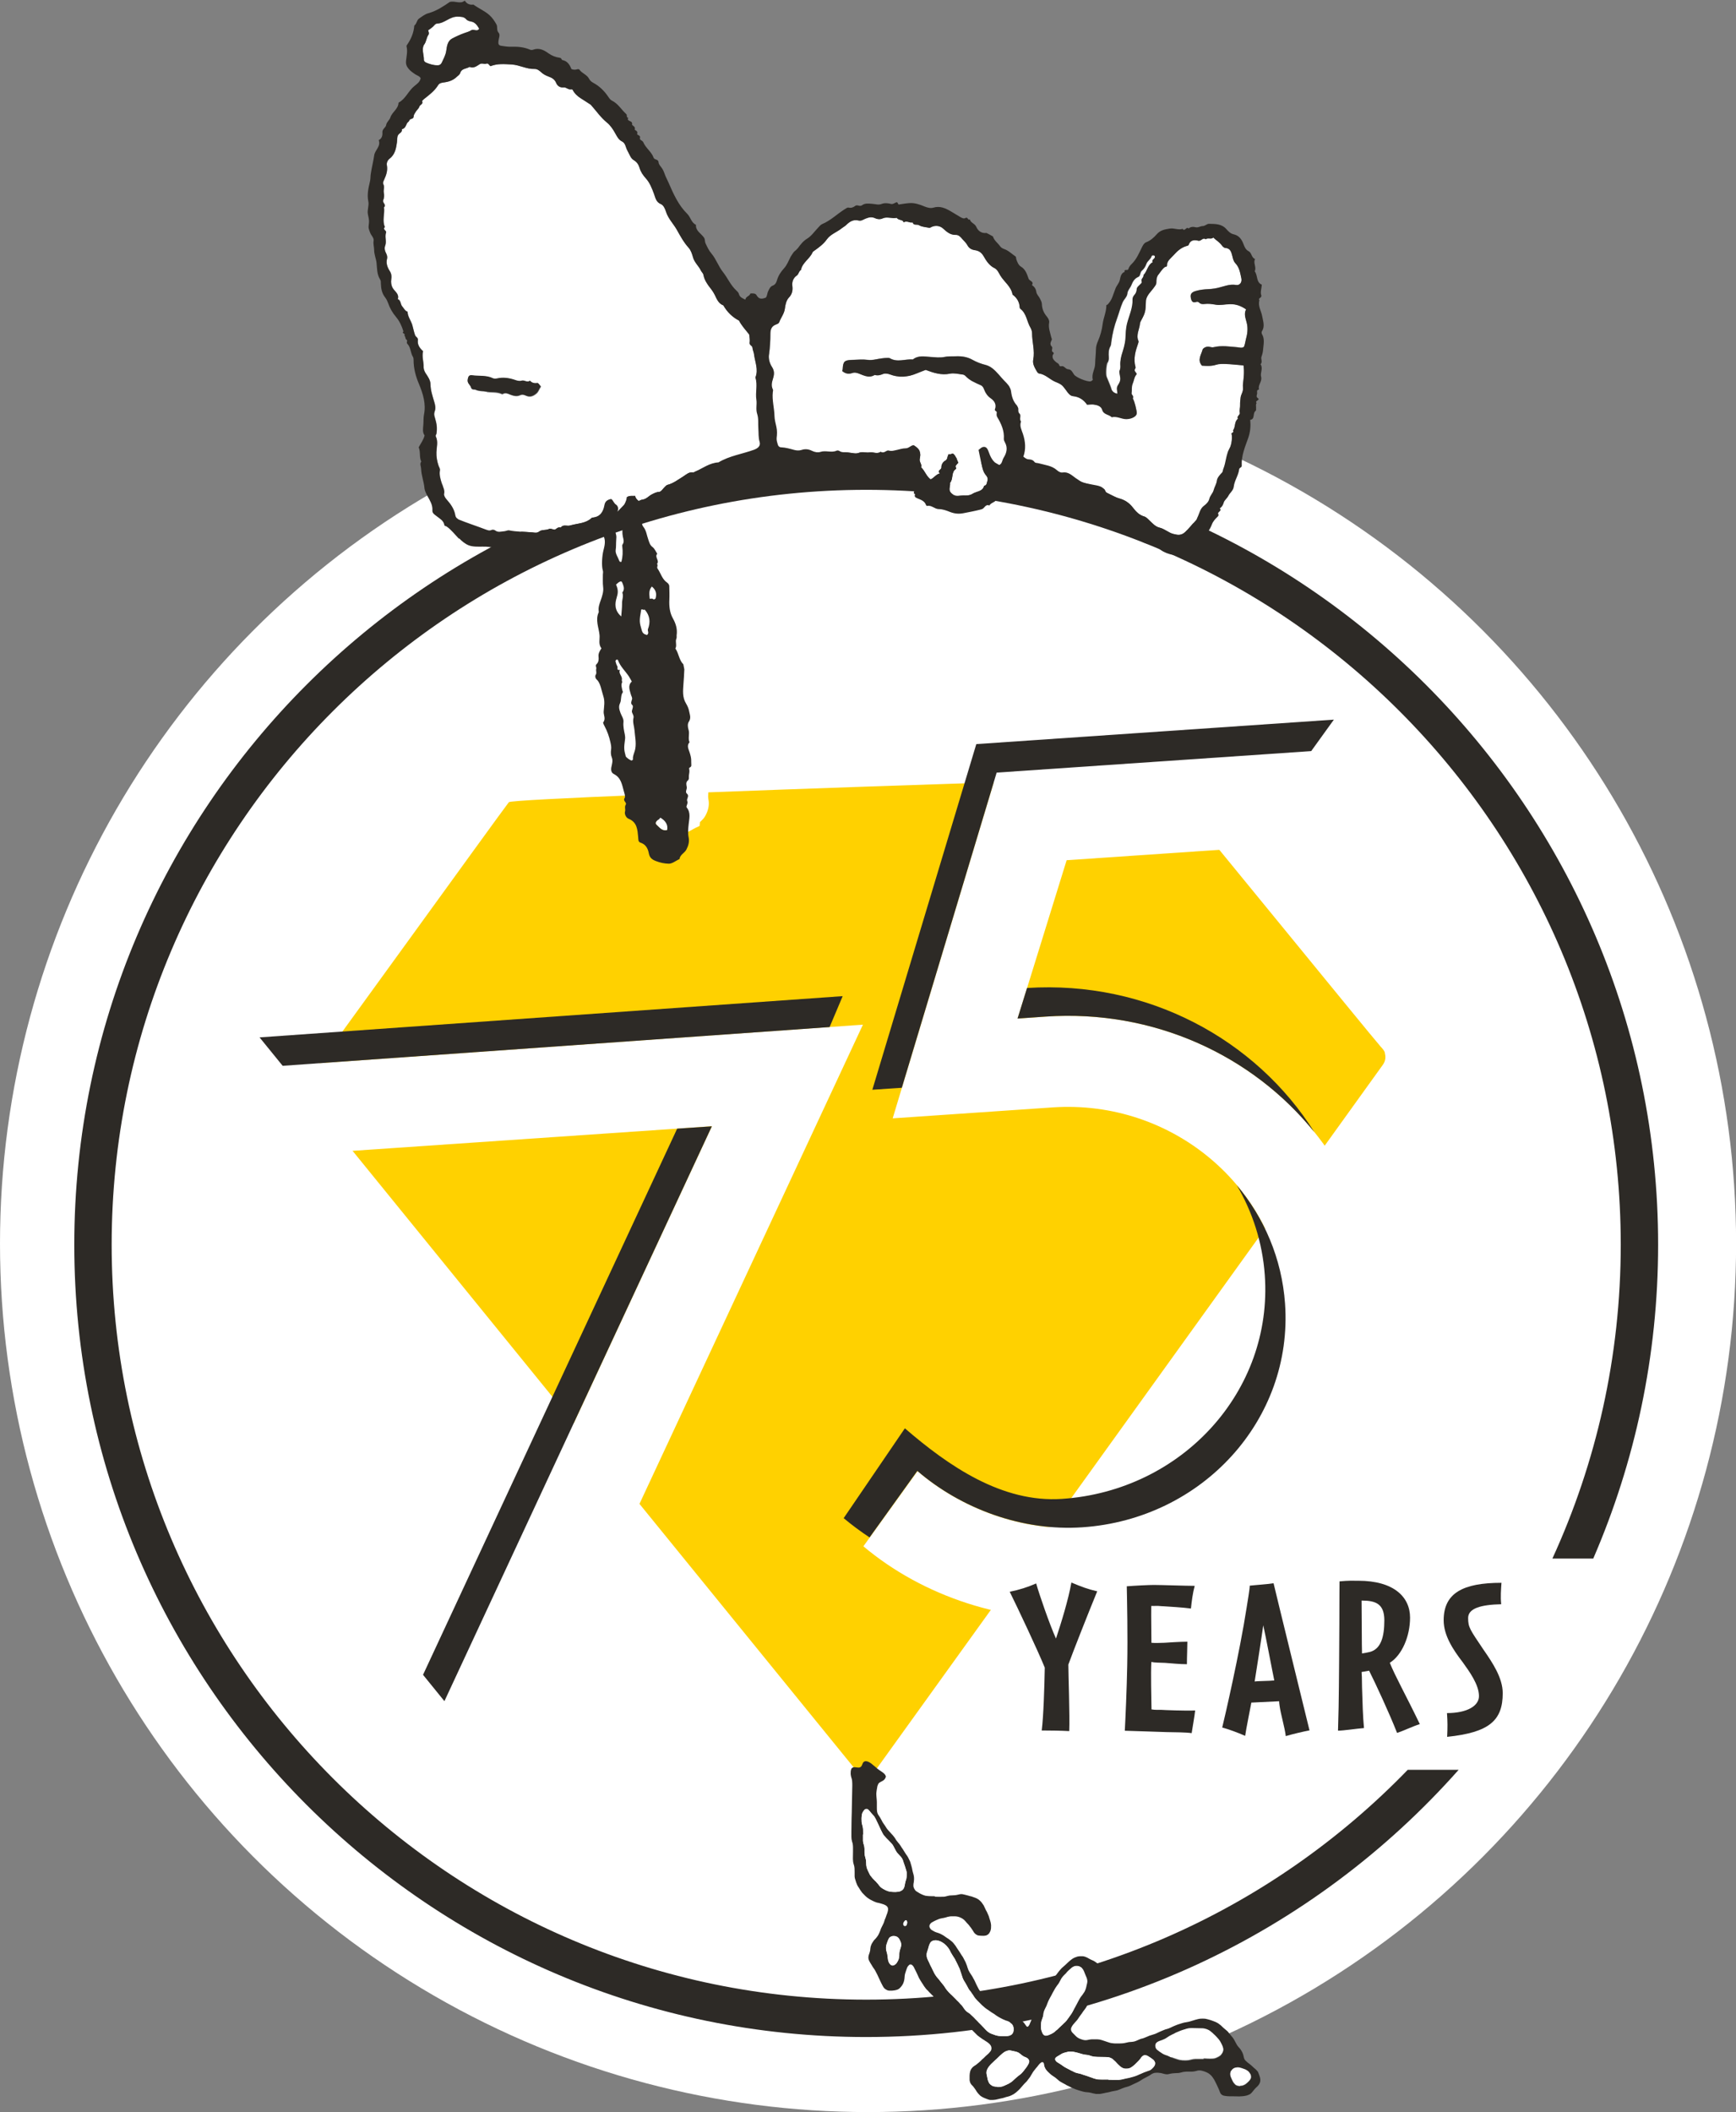
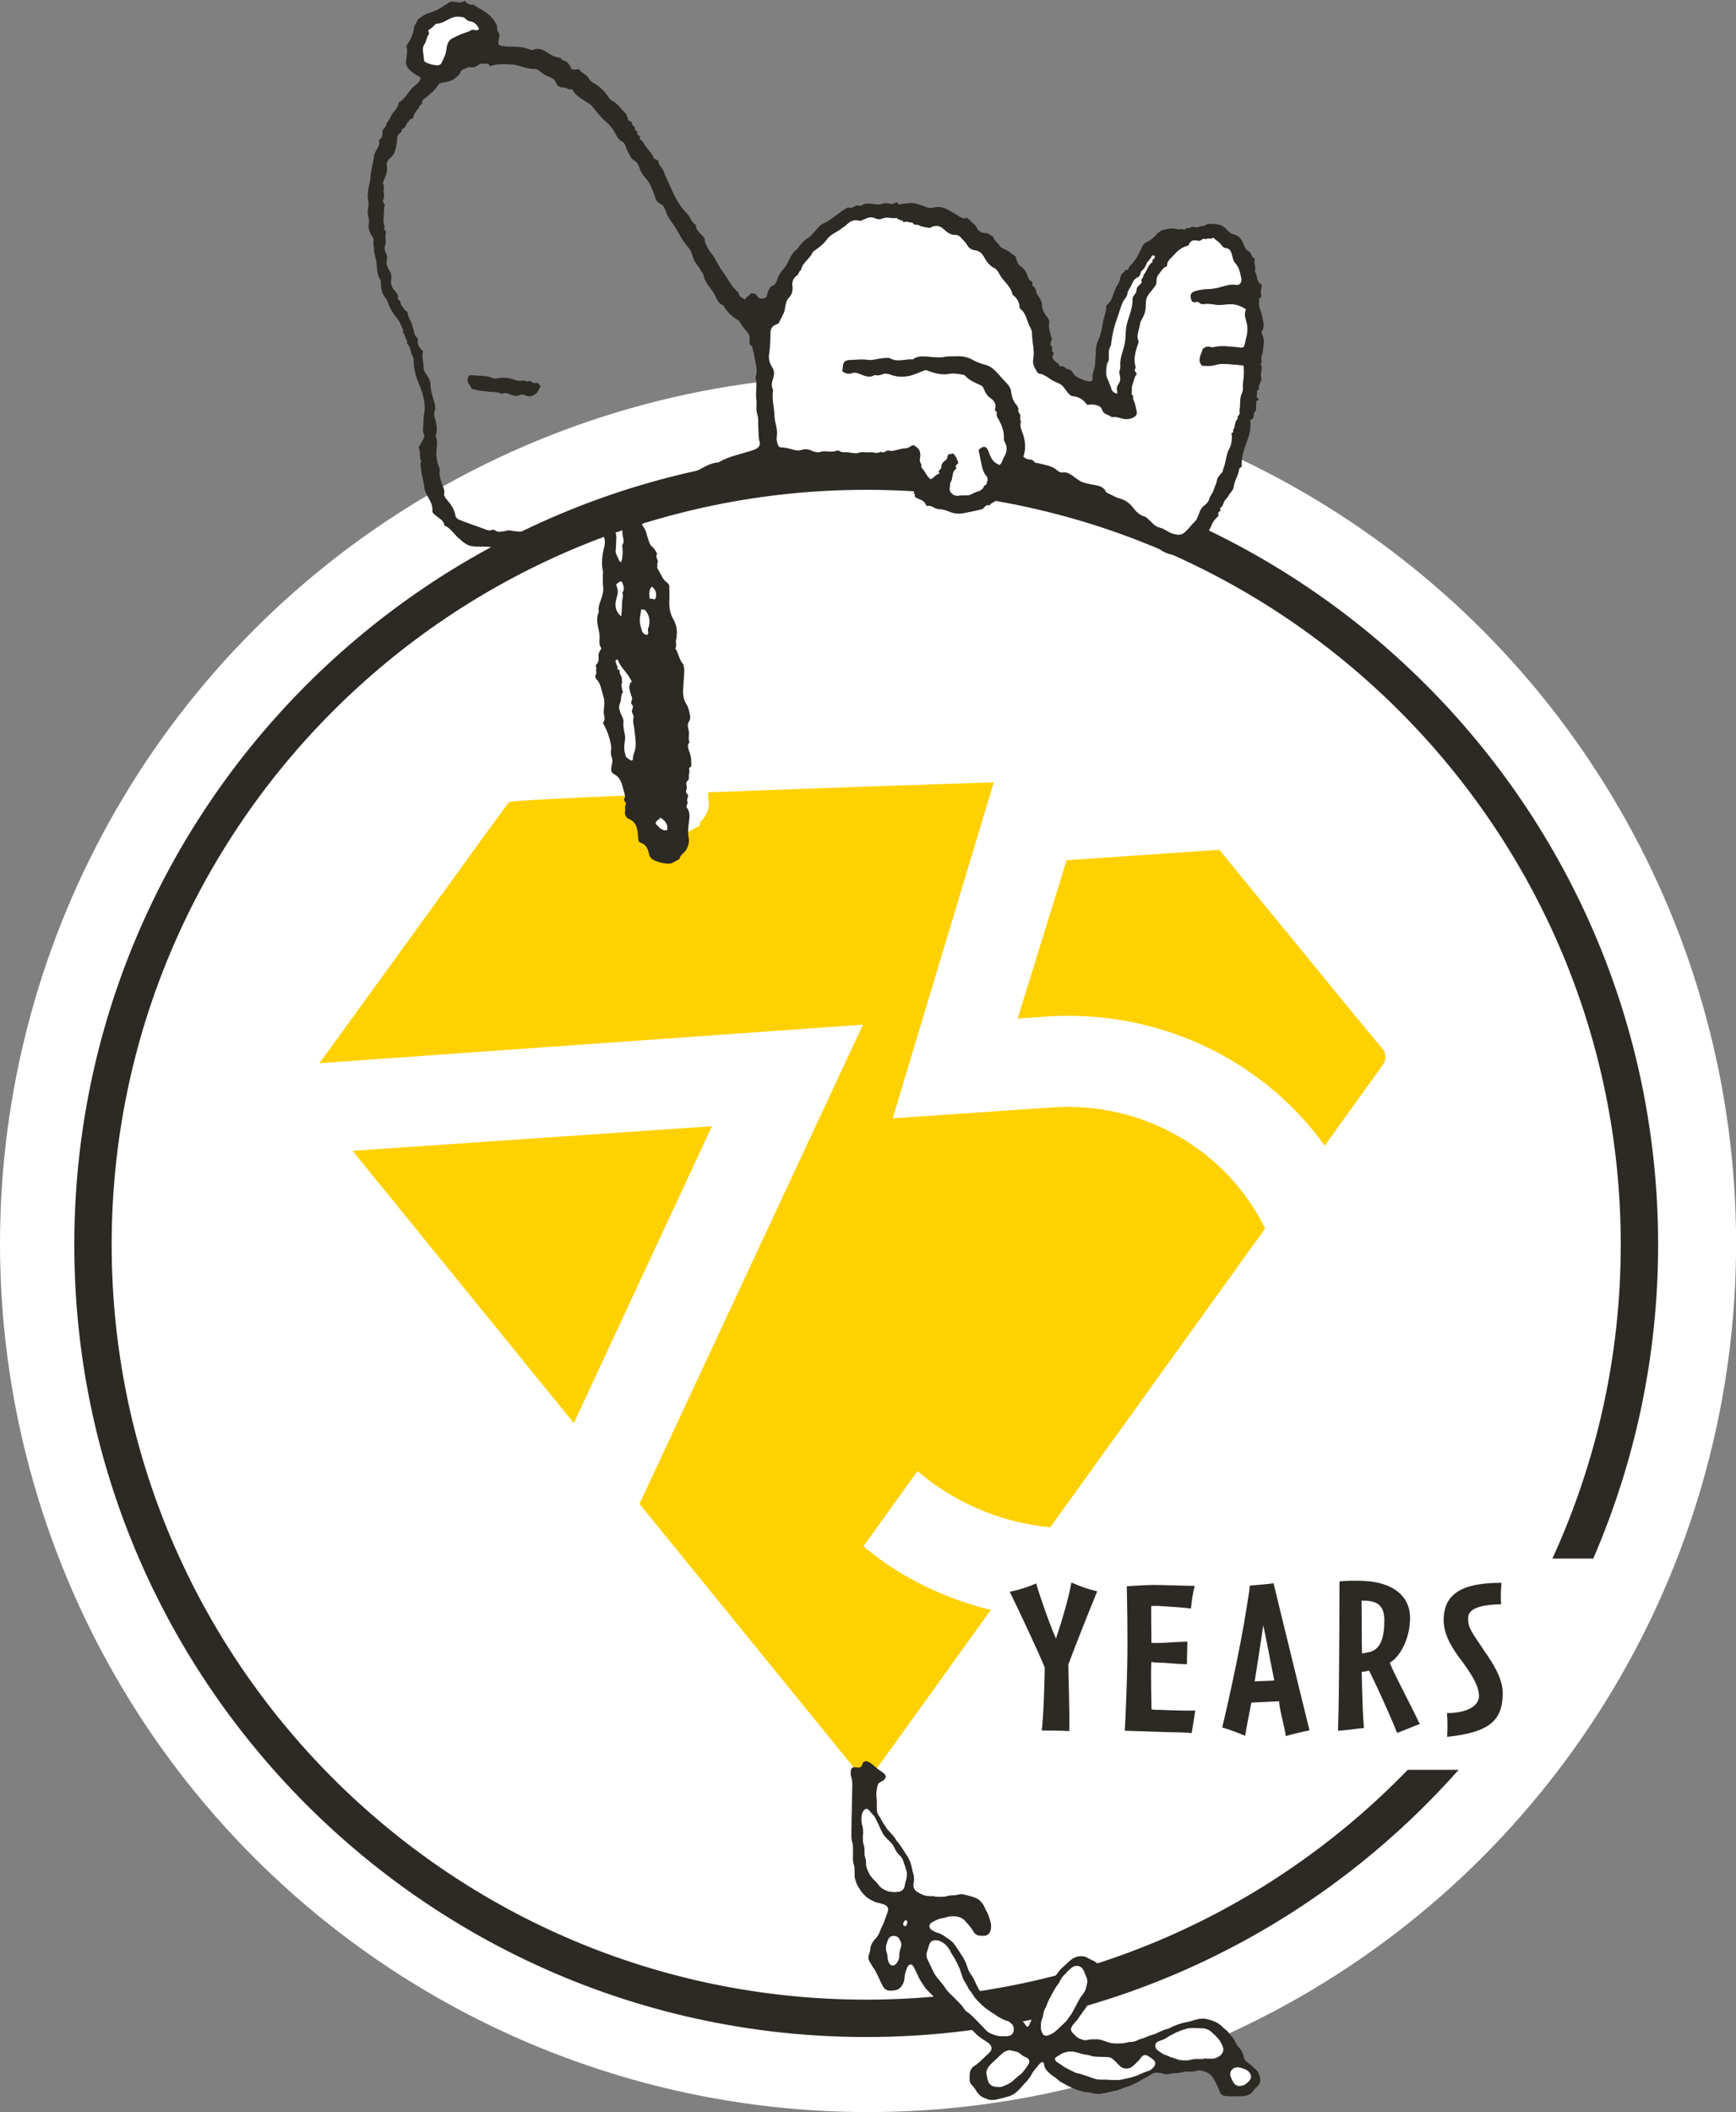
<svg xmlns="http://www.w3.org/2000/svg" id="_レイヤー_1" viewBox="0 0 193.71 235.56">
  <rect x="0" y="0" width="193.71" height="235.56" fill="#808080" stroke="none" />
  <defs>
    <style>.cls-1{fill:#fff;}.cls-2{fill:#ffd100;}.cls-3{fill:#2d2a26;}</style>
  </defs>
  <circle class="cls-1" cx="96.86" cy="138.7" r="96.86" />
  <g>
    <path class="cls-3" d="m157.08,197.39c-15.31,15.8-36.74,25.63-60.43,25.63-46.43,0-84.19-37.77-84.19-84.2S50.23,54.63,96.66,54.63s84.19,37.77,84.19,84.19c0,12.49-2.74,24.35-7.63,35.01h4.56c4.65-10.74,7.24-22.58,7.24-35.01,0-48.72-39.64-88.36-88.36-88.36S8.29,90.1,8.29,138.83s39.64,88.36,88.36,88.36c26.28,0,49.91-11.53,66.11-29.8h-5.68Z" />
    <path class="cls-2" d="m154.54,117.44c-.08-.29-.29-.5-.49-.72-1.27-1.44-22.39-27.39-24.23-29.5-.24-.27-.52-.48-.89-.53-.15-.02-28.75.87-49.89,1.68-.02.28-.04.52,0,.73.13.6.03,1.21-.32,1.86-.15.29-.36.48-.51.63-.03.03-.07.06-.1.09l-.05.44-.47.22c-.09.04-.17.09-.26.14-.32.19-.71.42-1.21.42h-.02c-.53,0-1.1-.12-1.65-.33-.26-.1-1.09-.41-1.29-1.47-.06-.32-.14-.34-.2-.36-.56-.18-.87-.61-.9-1.29l-.02-.22c-.03-.27-.05-.46-.08-.59-8.79.36-15.06.67-15.18.83-1.45,1.9-20.86,28.81-22.42,30.83-.53.68-.51,1.28.02,1.95.83,1.03,59.91,73.69,61.02,75.04.16.2.35.37.61.47.73.29,1.39.08,1.89-.61,2.67-3.69,55.29-76.86,56.38-78.36.31-.42.38-.86.24-1.35Z" />
    <g>
      <path class="cls-3" d="m104.35,211.54c.19,0,.38,0,.57.01.09,0,.18,0,.27-.01.04,0,.08,0,.12,0,.09,0,.19-.02.28-.05.13-.04.27-.06.41-.09.02,0,.04,0,.07,0,.12,0,.23-.02.35-.02.18,0,.36-.04.54-.08.09-.02.18-.05.28-.05.02,0,.03,0,.05,0,.08.01.17.01.25.04.04.01.09.02.13.03.13.04.26.07.39.1.02,0,.04.01.06.02.08.02.16.05.24.06.03,0,.06.02.1.03.13.05.26.09.39.14.13.05.24.11.35.19.11.08.21.18.3.28.01.02.03.03.04.05.06.09.13.18.19.27.04.06.08.12.1.19.05.13.13.25.18.38,0,.02.02.04.03.06.09.13.14.28.21.43.03.07.06.14.09.21.02.07.04.15.06.22.01.04.02.07.04.11.03.1.06.2.09.3.03.12.05.24.06.37,0,.11,0,.23-.01.34,0,.02,0,.04-.01.06-.02.18-.09.33-.19.48-.04.06-.09.11-.15.15-.02.01-.04.02-.06.04-.05.03-.11.06-.17.07-.09.02-.18.03-.26.03-.15,0-.3,0-.45-.02-.07,0-.14-.02-.21-.04-.02,0-.04-.01-.06-.03-.08-.04-.16-.09-.23-.16-.03-.03-.06-.06-.09-.1-.03-.05-.06-.09-.09-.14-.02-.03-.04-.06-.06-.1-.04-.05-.08-.11-.11-.16-.03-.05-.07-.1-.1-.15-.06-.07-.12-.14-.17-.22-.07-.08-.13-.17-.22-.25-.05-.04-.08-.09-.12-.13-.04-.06-.09-.11-.14-.16-.06-.08-.14-.14-.22-.2-.02-.02-.04-.03-.07-.05-.05-.03-.11-.06-.16-.09-.1-.05-.2-.09-.31-.12-.1-.03-.19-.04-.29-.05-.18,0-.36-.01-.53,0-.06,0-.11,0-.17.02-.14.02-.27.05-.4.1-.14.04-.28.07-.42.09-.12.02-.24.05-.35.09-.09.04-.17.07-.26.11-.01,0-.02,0-.03.01-.17.08-.34.16-.5.26-.06.04-.12.08-.16.14-.04.05-.07.1-.09.15-.01.03-.02.06-.02.09,0,.08,0,.15.05.22.01.02.02.04.03.06.04.08.1.14.18.19.1.06.2.12.3.17.1.05.2.09.31.12.11.03.21.07.31.11.02,0,.04.02.06.03.08.04.16.08.23.12.1.06.2.12.29.19.02.02.04.03.07.05.06.05.12.09.19.13.03.02.07.04.1.06.14.1.28.21.42.33.02.02.05.05.07.07.04.05.08.09.12.14.06.07.11.15.17.22.03.03.05.07.07.11.05.08.1.16.15.23.07.1.15.21.21.31.03.05.06.09.09.14.04.07.09.14.13.21.01.03.03.06.05.08.12.15.21.32.29.49.01.02.02.05.04.07.04.07.07.15.11.22.03.07.05.13.08.2.05.12.09.23.12.35.03.1.07.21.11.31.04.09.09.18.14.26.06.09.12.18.18.28,0,.01.02.03.03.04.06.08.1.17.15.25.03.07.06.14.11.2.06.12.13.24.18.37.04.1.09.2.14.3.08.15.16.31.24.46.04.07.09.14.14.2.03.04.07.07.1.11,0,0,.01.02.02.03.11.1.2.22.31.32.03.03.05.05.08.08.04.03.07.07.1.1.05.06.11.12.17.18.07.07.15.14.22.22.04.04.09.08.13.12.08.07.16.13.25.19.08.05.16.11.25.17.03.02.06.05.09.07.04.04.08.07.13.1.05.03.1.07.14.12.1.1.22.19.34.25.15.08.3.17.45.24.05.02.09.05.13.07.04.02.09.05.13.07.17.08.33.16.49.24.05.03.11.06.16.09.04.02.09.05.13.07.18.08.34.18.52.26.06.03.12.07.17.1.04.03.08.05.12.09.04.03.08.06.11.09.07.06.14.13.19.2.06.08.12.17.18.25.02.03.04.05.06.08.01.02.03.03.05.04.06.03.1.01.14-.02.06-.06.11-.14.15-.22.02-.03.03-.07.04-.11.02-.06.05-.12.08-.18.05-.1.08-.2.12-.3.04-.14.1-.26.15-.4.01-.03.03-.06.04-.09.04-.08.08-.17.12-.25.08-.16.14-.32.2-.48.05-.15.12-.3.2-.45.08-.15.17-.31.25-.46.08-.15.17-.31.24-.46,0,0,0-.02.02-.03.08-.13.14-.26.21-.39.02-.03.04-.07.05-.1.06-.12.13-.24.21-.35.09-.11.17-.23.25-.35.03-.04.05-.08.08-.13.05-.09.09-.17.15-.26.07-.12.15-.23.22-.35.03-.04.06-.08.09-.11.17-.15.3-.33.43-.51,0-.01.02-.03.03-.04.07-.09.14-.19.22-.27.05-.06.1-.11.15-.17.03-.03.05-.06.08-.08.04-.04.09-.08.14-.12.04-.04.08-.08.12-.11.01-.01.03-.02.04-.03.15-.15.31-.29.47-.44.11-.1.23-.19.35-.28.08-.06.17-.1.26-.15.11-.04.22-.08.33-.12.02,0,.03,0,.05-.01.1-.02.2-.03.3-.03.07,0,.13,0,.2,0,.14,0,.27.04.4.09.07.03.14.06.21.1.11.07.23.13.35.19.1.04.19.09.29.13.05.02.1.05.14.08.09.06.18.12.27.19.05.04.11.08.16.12.01.01.03.02.04.03.09.1.18.21.24.33.03.07.06.14.07.21,0,.03,0,.05.01.08,0,.04,0,.09,0,.13-.01.07-.03.15-.05.22-.02.08-.04.16-.06.24-.02.06-.05.24-.06.3,0,.09-.03.18-.05.27-.02.07-.04.15-.06.22-.02.07-.05.14-.07.22-.01.05-.03.1-.05.15-.04.11-.08.22-.14.33-.04.07-.07.15-.11.22-.02.04-.05.09-.07.13-.02.04-.05.09-.07.13-.03.06-.07.11-.09.17-.05.13-.13.24-.2.35-.02.03-.04.05-.05.08-.05.1-.12.18-.18.27-.08.1-.15.2-.21.31-.03.05-.05.1-.08.14-.04.06-.07.12-.1.18-.02.04-.05.09-.08.13-.08.11-.15.23-.24.33-.03.03-.05.06-.07.09-.09.15-.2.3-.31.44-.03.03-.05.07-.08.11-.08.11-.15.23-.23.34-.02.03-.04.06-.07.09-.08.1-.16.19-.25.28-.06.07-.12.14-.18.21-.07.09-.13.19-.18.29-.02.03-.03.07-.04.11-.02.06-.02.13-.01.19,0,.04.02.07.03.11.02.05.04.09.07.13.04.05.08.09.12.13.1.1.2.19.29.29.03.03.06.05.08.08.06.05.12.1.19.14.1.06.19.11.3.14.06.02.11.04.17.06.09.03.19.05.29.06.04,0,.08,0,.12,0,.08,0,.15-.01.23-.03.13-.03.26-.05.39-.06.05,0,.1,0,.15,0,.17,0,.34,0,.52,0,.14,0,.29.03.43.07.05.02.11.03.16.05.11.04.22.07.33.11.1.03.2.07.3.1.13.05.26.08.4.1.01,0,.02,0,.03,0,.13.02.25.03.38.03.14,0,.28,0,.42,0,.25,0,.49-.02.72-.08.11-.03.22-.05.32-.07.03,0,.07-.01.1-.01.12,0,.23-.02.35-.03.13-.01.25-.05.37-.1.12-.05.23-.1.35-.15.09-.04.18-.08.28-.1.03,0,.06-.02.1-.02.05-.01.1-.03.14-.05.17-.07.34-.13.51-.21.08-.04.16-.07.25-.09.14-.04.27-.09.41-.13.11-.03.21-.08.31-.13.05-.03.1-.05.15-.07.05-.02.1-.04.15-.07.03-.01.06-.03.09-.04.09-.03.17-.07.26-.11.07-.03.13-.05.2-.08.05-.02.1-.04.16-.05.16-.04.31-.09.45-.16.11-.05.21-.1.32-.15.05-.02.09-.04.14-.06.04-.02.08-.03.12-.05.06-.03.13-.06.2-.08.07-.02.14-.04.21-.07.13-.04.25-.08.38-.12.06-.02.13-.04.19-.05.11-.02.23-.04.34-.06.13-.02.25-.05.37-.09.03,0,.06-.02.09-.03.13-.03.27-.08.4-.12.11-.03.22-.06.34-.09.14-.04.28-.05.43-.05.05,0,.1,0,.15,0,.22,0,.32.02.57.09.19.05.37.11.55.18.09.03.18.07.28.11.13.07.27.13.38.23.05.04.1.08.16.12.03.02.06.05.09.08.09.1.2.19.3.28.08.07.17.14.25.21.08.06.15.13.21.2.03.04.07.08.1.13.08.09.15.19.23.28.06.06.11.13.16.19.05.06.1.13.14.2.09.15.17.3.25.46.02.04.05.09.07.13.02.04.05.07.07.11.03.04.07.09.1.13.02.02.03.04.05.06.04.04.07.08.11.12.08.09.14.19.21.3.03.06.06.11.09.17.03.06.06.13.08.2.02.08.05.16.06.24.01.05.03.11.04.16.01.04.03.07.04.11.03.07.07.13.13.19.15.15.32.29.49.41.05.03.1.07.14.11.03.04.07.07.11.1.03.02.05.04.07.07.09.09.2.18.3.26.03.02.06.05.08.08.05.06.1.11.16.17.02.02.04.05.05.08.05.11.09.22.13.34.02.05.03.1.05.15.03.08.05.16.06.24.02.07.01.15.01.23,0,.11-.03.2-.08.3-.05.1-.11.19-.18.27-.02.03-.05.06-.08.08-.05.04-.09.08-.13.12-.06.06-.11.12-.17.18-.02.02-.04.04-.05.06-.07.09-.15.18-.22.27-.02.03-.05.06-.08.09-.09.1-.13.12-.25.18-.07.03-.13.06-.2.08-.02,0-.04.02-.06.02-.1.02-.19.05-.29.06-.1.01-.2.03-.3.03-.01,0-.02,0-.03,0-.15.02-.3.02-.45.01-.21,0-.42-.01-.63-.01-.08,0-.17,0-.25,0-.18,0-.35-.02-.53-.05-.09-.01-.18-.04-.27-.09-.03-.02-.06-.04-.08-.06,0,0-.02-.02-.02-.02-.08-.07-.13-.16-.16-.26-.02-.07-.05-.14-.08-.21-.04-.09-.07-.17-.11-.25-.08-.19-.17-.37-.26-.55-.02-.04-.04-.08-.06-.12-.08-.18-.19-.36-.31-.52-.02-.03-.05-.06-.07-.09-.03-.04-.07-.08-.11-.12-.03-.03-.07-.06-.1-.09-.04-.04-.09-.08-.14-.11-.1-.06-.2-.12-.31-.16-.12-.05-.25-.1-.38-.13-.04,0-.08-.02-.11-.03-.12-.03-.24-.03-.36-.02-.06,0-.12.02-.18.04-.05.02-.11.03-.16.04-.12.03-.24.04-.36.05-.05,0-.11,0-.17,0-.11,0-.21,0-.32,0-.04,0-.09,0-.13,0-.07,0-.13,0-.2.02-.02,0-.04,0-.07,0-.09.01-.19.03-.28.06-.13.04-.26.06-.39.08-.05,0-.1,0-.15,0-.11,0-.21.01-.32.02-.13,0-.25.03-.38.05-.08.02-.15.03-.23.05-.12.03-.24.02-.36,0-.1-.02-.19-.04-.29-.07-.05-.01-.1-.03-.14-.04-.02,0-.03,0-.05-.01-.12-.01-.23-.03-.35-.04-.12,0-.23,0-.35.02-.02,0-.04,0-.06.01-.13.04-.26.1-.37.18-.07.05-.14.11-.22.14-.11.07-.23.12-.35.19-.08.05-.17.09-.25.13-.03.02-.07.04-.1.06-.05.03-.09.06-.14.09-.26.18-.55.31-.84.44-.05.02-.1.05-.15.07-.16.08-.32.16-.49.21-.08.03-.16.05-.24.07-.04,0-.08.02-.11.03-.19.07-.38.13-.56.22-.09.04-.17.07-.26.1-.08.02-.15.04-.23.05-.13.02-.25.04-.38.07-.12.03-.24.06-.35.09-.06.02-.13.03-.19.04-.08.01-.15.02-.23.04-.02,0-.04.01-.06.02-.13.03-.27.06-.41.08-.08.02-.15.02-.23.02-.08,0-.16,0-.23,0-.08,0-.16,0-.23-.03-.14-.02-.27-.05-.4-.09-.07-.02-.15-.03-.23-.05-.04,0-.08-.01-.12-.01-.12,0-.24-.03-.36-.04-.08-.01-.15-.03-.23-.05-.13-.03-.25-.07-.38-.11-.07-.02-.15-.05-.22-.07-.16-.05-.31-.11-.46-.18-.05-.02-.1-.05-.15-.06-.05-.02-.1-.04-.15-.07-.14-.07-.28-.15-.43-.21-.03-.01-.05-.03-.07-.04-.01,0-.03-.02-.04-.03-.14-.07-.27-.15-.41-.22-.06-.03-.13-.07-.19-.11-.1-.06-.18-.12-.26-.2-.06-.06-.12-.11-.19-.16-.02-.02-.04-.03-.06-.05-.03-.03-.06-.05-.09-.07-.05-.03-.1-.07-.15-.1-.06-.05-.12-.09-.19-.13-.05-.03-.09-.07-.13-.1-.1-.08-.18-.17-.28-.26-.03-.03-.05-.06-.08-.08-.03-.03-.05-.06-.08-.09-.07-.07-.12-.15-.17-.24,0,0,0-.02-.01-.03-.09-.17-.09-.17-.12-.37,0-.06-.03-.12-.04-.17,0-.03-.02-.05-.04-.07-.02-.03-.05-.05-.1-.06-.05,0-.1,0-.14.03-.01,0-.03.02-.04.03-.09.07-.17.14-.24.23-.04.06-.09.11-.13.17-.03.04-.05.07-.08.1-.07.07-.14.15-.2.24-.02.02-.03.04-.05.06-.11.13-.21.27-.29.42-.04.07-.07.13-.12.2-.02.03-.04.06-.06.1-.02.05-.05.09-.09.14-.02.03-.04.06-.07.09-.08.1-.15.2-.23.3-.03.04-.07.09-.11.12-.05.04-.09.09-.14.14-.04.05-.09.1-.13.14-.05.05-.09.1-.13.15-.09.11-.19.22-.28.32-.05.05-.09.09-.14.14-.04.04-.08.08-.12.11-.12.11-.24.22-.39.31-.03.02-.06.04-.08.05-.06.03-.13.07-.19.1-.14.07-.28.13-.44.16-.13.03-.26.06-.38.11-.12.04-.25.07-.37.09-.16.03-.31.07-.47.11-.04.01-.09.02-.13.03,0,0-.01,0-.02,0-.1.02-.2.02-.3.03-.05,0-.1,0-.15,0-.03,0-.06,0-.08,0-.14,0-.27-.05-.4-.1-.09-.03-.19-.07-.28-.11-.14-.06-.27-.12-.4-.21-.03-.02-.05-.04-.08-.06-.2-.19-.38-.4-.51-.64-.04-.07-.09-.14-.14-.2-.02-.02-.04-.05-.06-.08-.03-.04-.06-.09-.1-.13-.03-.04-.07-.07-.1-.1-.06-.06-.12-.13-.16-.2-.03-.05-.05-.1-.07-.15-.02-.07-.03-.15-.05-.22,0-.02,0-.04,0-.06,0-.12,0-.24,0-.36,0-.03,0-.07,0-.1,0-.16.03-.32.07-.48.03-.1.07-.19.13-.28.08-.12.18-.22.3-.3.18-.1.34-.23.49-.36.07-.06.14-.12.21-.18.04-.03.07-.07.1-.1.06-.07.12-.13.19-.18.07-.06.14-.12.2-.19.02-.02.05-.05.07-.07.05-.04.09-.08.13-.12.05-.05.11-.1.16-.14.07-.06.13-.13.19-.2.03-.04.06-.08.09-.11.07-.08.1-.18.11-.28,0-.02,0-.03,0-.05,0-.12-.03-.24-.1-.34-.07-.1-.16-.2-.26-.27-.11-.08-.21-.16-.33-.22-.06-.04-.11-.09-.18-.12-.06-.03-.11-.07-.17-.11-.08-.06-.16-.12-.24-.17-.02-.01-.05-.03-.07-.05-.04-.03-.09-.07-.13-.1-.03-.02-.06-.05-.09-.07-.1-.1-.2-.19-.29-.29-.09-.09-.18-.18-.27-.27-.09-.1-.18-.19-.28-.28-.03-.03-.05-.06-.08-.09-.05-.05-.1-.1-.15-.15-.03-.03-.07-.06-.1-.09-.07-.06-.14-.12-.22-.18-.11-.08-.22-.16-.34-.24-.03-.02-.06-.05-.09-.07-.1-.07-.19-.15-.26-.25-.03-.04-.06-.07-.1-.11-.09-.1-.18-.2-.25-.3-.07-.1-.17-.18-.28-.25-.06-.04-.12-.08-.18-.12-.05-.03-.09-.06-.14-.08-.08-.04-.16-.1-.23-.15-.09-.07-.17-.14-.25-.22-.13-.13-.27-.26-.4-.39-.1-.09-.19-.18-.31-.25-.07-.05-.14-.1-.22-.15-.05-.03-.09-.06-.13-.1-.07-.07-.14-.13-.21-.19-.08-.06-.14-.14-.21-.21-.11-.12-.22-.23-.34-.34-.02-.02-.05-.05-.07-.07-.07-.09-.14-.17-.23-.24-.05-.05-.1-.1-.14-.16-.02-.02-.03-.04-.05-.07-.07-.09-.14-.18-.2-.28-.01-.02-.02-.04-.03-.06-.07-.09-.12-.18-.18-.27-.03-.04-.06-.09-.09-.14-.05-.08-.09-.16-.14-.24-.04-.05-.06-.12-.09-.17-.03-.06-.05-.12-.08-.18-.02-.04-.04-.09-.06-.13-.02-.04-.04-.09-.06-.13-.06-.14-.13-.28-.2-.41-.03-.05-.06-.1-.08-.16-.02-.04-.04-.08-.06-.12-.04-.08-.1-.15-.17-.22-.02-.02-.04-.03-.07-.05-.06-.04-.12-.05-.19-.03-.03,0-.05.02-.07.03-.05.04-.1.09-.14.14-.06.08-.11.16-.14.26-.03.09-.06.18-.09.26-.04.1-.07.2-.1.31-.03.12-.06.24-.06.37,0,.13-.03.26-.05.39-.02.07-.03.15-.06.22-.04.1-.07.19-.13.28-.06.1-.13.2-.22.29-.02.02-.03.03-.05.05-.1.11-.23.19-.38.23-.12.04-.24.06-.36.07-.1.01-.2.03-.3.02-.04,0-.08,0-.12,0-.14,0-.26-.04-.38-.11-.03-.02-.06-.04-.08-.05-.1-.06-.18-.15-.24-.24-.03-.05-.06-.1-.09-.16-.04-.08-.08-.16-.12-.23,0-.01-.02-.03-.02-.04-.08-.18-.18-.36-.26-.55-.02-.05-.05-.1-.07-.15-.02-.04-.04-.09-.06-.13-.04-.1-.09-.19-.14-.28-.02-.04-.04-.08-.06-.12-.04-.09-.09-.18-.14-.26-.04-.07-.08-.13-.13-.19-.02-.02-.04-.05-.06-.08-.04-.07-.09-.14-.13-.21,0,0,0,0,0-.01-.02-.04-.05-.07-.07-.11-.07-.11-.14-.22-.2-.34-.05-.09-.09-.18-.11-.27-.02-.11-.02-.21,0-.32.02-.09.04-.18.08-.27.05-.13.08-.26.11-.39,0-.02,0-.04,0-.06,0-.1.03-.19.04-.29,0-.06.03-.12.05-.17.01-.05.04-.09.05-.14.02-.05.04-.09.07-.13.03-.05.06-.09.09-.14.03-.05.07-.1.1-.15.02-.02.03-.04.05-.06.07-.06.13-.14.19-.2.02-.02.03-.04.05-.06.03-.04.06-.08.09-.12.07-.09.13-.18.17-.28.02-.04.04-.08.06-.12.04-.08.07-.16.1-.24.05-.17.12-.34.21-.5.04-.07.07-.15.11-.22.04-.07.07-.15.1-.22.03-.09.05-.18.08-.26.02-.05.03-.1.06-.15.04-.08.07-.17.1-.26.04-.12.08-.24.13-.35.03-.08.05-.17.07-.25.02-.07.02-.15.02-.23,0-.02,0-.03,0-.05-.01-.06-.03-.12-.06-.17,0-.01-.02-.03-.03-.04-.05-.06-.1-.1-.16-.14-.06-.03-.12-.06-.18-.09-.01,0-.03-.02-.05-.02-.18-.06-.36-.12-.54-.16-.2-.03-.29-.06-.48-.14-.13-.06-.25-.11-.37-.18-.01,0-.03-.02-.04-.02-.05-.03-.11-.05-.16-.09-.05-.03-.1-.07-.15-.1-.08-.05-.15-.11-.22-.17-.03-.03-.07-.07-.11-.1-.12-.12-.23-.23-.34-.35,0,0-.01-.02-.02-.03-.11-.15-.22-.3-.31-.46-.05-.09-.1-.17-.16-.25-.03-.05-.06-.1-.08-.16-.02-.05-.04-.1-.06-.15-.03-.06-.05-.13-.07-.2-.02-.07-.04-.15-.07-.22-.03-.08-.05-.17-.06-.25,0-.03,0-.06-.01-.1,0-.07,0-.14,0-.21,0-.1,0-.21,0-.31,0-.13,0-.26-.01-.39-.01-.15-.04-.29-.09-.43-.02-.05-.03-.09-.04-.14-.01-.05-.02-.11-.03-.16,0-.02,0-.03,0-.05-.02-.12-.02-.24-.02-.36,0-.24.01-.49.01-.73,0-.14,0-.28,0-.42,0-.14-.01-.27-.03-.4,0-.05-.02-.11-.04-.16-.01-.05-.03-.09-.04-.14-.05-.17-.07-.35-.07-.53,0-.18,0-.37,0-.55,0-.26,0-.52.01-.78,0-.03,0-.07,0-.1,0-.42.02-.83.03-1.25,0-.18,0-.36.01-.54.02-.82.03-1.64.05-2.46,0-.18,0-.36-.02-.54,0-.04-.03-.2-.05-.26-.01-.04-.03-.08-.04-.12-.03-.12-.06-.24-.07-.37,0-.04,0-.08,0-.11,0-.08,0-.16.01-.24.01-.07.03-.14.05-.2.02-.07.07-.12.13-.16.06-.04.12-.06.19-.06.09,0,.18,0,.27.02.07.01.14.02.21.02.06,0,.12-.01.18-.03.07-.03.12-.07.16-.13.04-.06.07-.12.09-.19.02-.06.05-.12.08-.18.03-.05.07-.1.13-.13.04-.03.09-.04.14-.05.08,0,.17,0,.24.03.14.05.27.12.39.21.03.02.05.04.08.06.07.06.13.11.2.17.03.02.05.04.08.06.07.06.13.12.2.17,0,0,0,0,.01.01.07.07.15.13.23.19.07.06.15.11.23.16.07.04.13.08.19.13.02.02.04.03.07.05.08.05.15.12.21.18.06.06.11.14.14.22.02.05.02.1,0,.14-.06.17-.16.31-.33.4-.09.05-.17.1-.26.14-.08.04-.14.09-.2.15-.02.02-.04.05-.05.08-.03.07-.06.15-.09.23,0,.02,0,.04-.01.06-.02.13-.04.27-.07.4-.01.05-.01.11-.02.16-.02.09-.02.18-.02.28,0,.07,0,.14.01.21,0,.15.04.3.04.45.01.07.01.14.01.21,0,.15,0,.29,0,.44,0,.04,0,.09,0,.13,0,.16,0,.31.02.47.02.12.05.23.11.34.03.05.06.1.1.15.04.06.08.12.12.18.04.06.08.13.11.2.02.05.05.1.08.14.02.03.04.07.05.1.03.07.07.13.12.2.04.06.09.13.13.19.07.09.13.19.19.29.07.12.15.23.25.33.1.11.2.22.3.33.01.01.02.03.03.04.1.09.18.19.26.29.08.11.17.21.23.33.05.09.1.17.17.24.07.1.15.19.23.28.05.06.1.13.14.2.09.14.17.28.27.41.07.1.14.21.2.32.06.1.12.2.19.29.14.18.24.38.33.58.02.03.03.07.05.1.04.08.07.17.09.26.02.09.05.18.08.27.03.09.05.18.07.27.03.14.05.29.09.43.02.06.03.12.05.17.04.12.06.24.08.37,0,.04,0,.08.01.11,0,.07,0,.14,0,.21,0,.06-.01.13-.02.19,0,.06-.01.13-.03.19-.02.1-.02.2-.02.31,0,.02,0,.03,0,.05.02.1.05.19.1.28.02.03.03.06.05.08.02.04.05.08.09.12.03.04.07.07.11.09.1.06.21.12.31.19.02.02.05.03.07.04.13.07.26.13.39.18.08.03.17.06.25.08.02,0,.03,0,.05,0,.14.02.29.04.43.04.18,0,.36,0,.53.01Zm7.56,15.55s0,0,0,0c.11,0,.22,0,.33,0,.09,0,.18,0,.27-.02.07-.01.13-.03.19-.05.05-.02.1-.05.15-.08.04-.02.07-.05.1-.09.05-.06.08-.12.11-.18.03-.09.05-.18.05-.27,0-.04,0-.08,0-.11,0-.08,0-.15-.03-.23-.03-.12-.09-.23-.18-.33-.06-.07-.13-.13-.21-.19-.03-.02-.05-.04-.08-.05-.08-.04-.16-.08-.24-.1-.05-.02-.11-.03-.16-.05-.17-.07-.34-.14-.5-.23-.07-.04-.15-.08-.22-.12-.14-.08-.28-.16-.4-.26-.04-.03-.08-.06-.12-.09-.09-.06-.19-.12-.28-.17-.06-.03-.11-.07-.16-.11-.13-.1-.27-.2-.41-.28-.08-.05-.15-.1-.21-.16-.08-.07-.16-.14-.24-.21-.04-.03-.07-.07-.11-.1-.04-.05-.09-.1-.14-.14-.02-.02-.04-.04-.06-.06-.09-.09-.18-.19-.28-.28-.07-.07-.13-.16-.21-.23-.01-.01-.02-.02-.03-.04-.02-.03-.05-.06-.07-.09-.02-.03-.03-.06-.05-.08-.08-.11-.15-.23-.23-.34-.06-.08-.12-.16-.18-.23-.04-.05-.08-.1-.12-.15-.02-.03-.04-.05-.06-.08-.04-.07-.09-.14-.12-.21-.03-.06-.07-.13-.1-.19-.05-.09-.1-.18-.15-.27-.06-.1-.12-.21-.19-.31-.06-.1-.12-.23-.16-.34-.04-.11-.08-.23-.11-.34-.04-.14-.09-.28-.14-.42-.03-.09-.06-.18-.09-.26-.05-.11-.11-.22-.16-.34,0-.01,0-.02-.01-.03-.07-.15-.15-.29-.22-.44-.04-.07-.08-.14-.11-.22-.03-.08-.09-.14-.13-.21-.02-.04-.05-.07-.07-.11-.07-.1-.13-.2-.19-.31-.01-.02-.03-.05-.04-.07-.04-.05-.07-.11-.09-.17-.02-.03-.03-.07-.05-.1-.09-.19-.22-.36-.37-.52-.04-.04-.08-.08-.12-.12-.13-.12-.28-.23-.44-.32-.1-.06-.21-.1-.32-.13-.08-.02-.16-.04-.24-.05-.11-.02-.21,0-.31.02-.15.03-.25.09-.35.21-.02.02-.03.04-.05.07-.02.04-.04.09-.06.13-.05.09-.08.19-.1.29-.02.11-.05.21-.09.31-.03.08-.05.17-.08.25-.05.14-.06.19-.06.32,0,.2,0,.24.07.43.01.04.03.08.05.12.04.1.09.2.14.29.02.04.05.09.06.13.05.12.1.23.16.34.05.09.1.18.14.28,0,.02.01.03.02.04.07.14.14.28.21.43.03.07.07.13.12.2.11.17.23.32.36.46.06.06.11.12.15.19,0,.01.02.03.03.04.11.14.23.28.34.42.04.05.08.1.12.16.06.1.12.19.19.29.03.05.06.09.1.13.05.05.09.1.13.15.08.09.16.18.25.26.08.07.16.15.23.23.05.05.1.1.15.15.08.07.16.15.23.23.1.1.19.21.3.3.04.04.08.08.11.12.06.08.13.15.2.22.06.06.11.12.16.19.06.09.12.17.18.26.05.07.1.14.17.2.03.03.06.05.08.08.02.02.03.03.05.04.06.04.12.1.19.13.09.05.16.11.23.18.11.11.22.21.34.32.02.02.05.05.07.07.08.09.16.18.25.26.05.04.09.09.14.14.08.09.16.18.25.26.05.05.1.1.15.15.05.06.1.11.16.17.03.03.05.06.08.08.07.06.14.13.2.2.08.09.18.18.28.26.11.09.24.16.37.21.12.04.24.09.36.13.03,0,.05.02.08.03.17.06.35.09.54.1.11,0,.22,0,.33.01Zm-15.61-22.48c0,.09,0,.18,0,.28,0,.1,0,.21,0,.31,0,.05,0,.1,0,.15.02.13.05.27.09.4.01.04.03.08.04.12,0,.02.01.04.01.06.02.11.03.23.03.34,0,.05,0,.11,0,.16,0,.07,0,.13,0,.2,0,.08.01.15.02.23,0,.04.01.07.02.11.02.11.05.21.08.31.02.08.04.16.05.24,0,.11.02.23.02.34,0,.1,0,.21.03.31,0,.07.02.14.05.21.04.12.09.23.15.35.06.12.12.23.17.35.02.06.06.11.11.16.04.05.08.09.11.14.03.04.06.08.09.11.08.1.18.18.26.27.04.04.08.07.12.11.04.04.07.09.11.13.04.04.07.08.11.12.05.07.11.14.16.21.1.13.22.23.36.31.08.04.15.09.23.13.1.06.21.1.32.14.09.03.18.06.27.07.2.03.4.04.6.04.02,0,.03,0,.05,0,.12-.01.23-.02.35-.04.04,0,.08-.02.11-.03.08-.03.15-.07.22-.11.08-.05.19-.18.23-.27.03-.09.06-.17.08-.27.02-.11.04-.21.06-.32.02-.12.06-.23.1-.34.03-.08.04-.17.05-.25.02-.15.02-.3.02-.45,0-.03,0-.05,0-.08-.02-.1-.03-.19-.07-.29-.02-.07-.05-.14-.07-.22-.03-.14-.08-.27-.13-.4-.02-.07-.05-.13-.07-.2-.02-.07-.05-.14-.07-.22-.05-.16-.14-.31-.25-.44-.09-.1-.19-.2-.28-.3-.05-.05-.1-.11-.14-.16-.05-.08-.11-.15-.15-.24-.02-.04-.05-.09-.07-.13-.03-.06-.06-.11-.09-.17-.05-.12-.13-.23-.19-.34-.01-.02-.03-.04-.04-.05-.08-.1-.16-.19-.26-.28-.06-.06-.12-.12-.18-.19-.04-.04-.08-.09-.13-.13-.06-.05-.11-.11-.16-.17-.03-.04-.06-.08-.1-.11-.09-.09-.16-.19-.22-.3-.07-.13-.14-.26-.2-.39-.09-.19-.18-.37-.26-.56-.02-.05-.04-.09-.06-.13-.06-.12-.12-.23-.17-.35-.02-.04-.03-.08-.05-.12-.06-.12-.12-.23-.19-.34-.02-.03-.04-.05-.06-.08-.07-.08-.14-.16-.21-.23-.08-.09-.16-.18-.23-.28-.05-.07-.11-.12-.17-.18,0,0-.02-.02-.02-.02-.07-.06-.15-.09-.25-.07-.02,0-.03,0-.05.01-.04.01-.08.03-.11.07-.03.03-.06.07-.09.1-.04.05-.07.1-.1.15-.02.04-.04.09-.06.13,0,.01-.01.03-.02.05-.01.07-.04.14-.04.21,0,.06-.01.13-.02.19-.01.12-.02.24,0,.36,0,.04,0,.08,0,.11,0,.11.02.22.05.32.02.07.04.15.06.22.02.1.04.2.05.3,0,.18.02.37.01.55,0,.03,0,.05,0,.08Zm19.85,21.29c0,.07,0,.14,0,.22,0,.09.02.18.04.27.03.14.09.27.15.4.03.07.08.13.15.17,0,0,.02.01.03.02.08.04.16.06.24.04.08-.01.16-.03.24-.06.04-.02.08-.03.12-.05.06-.03.12-.05.18-.08.08-.04.16-.08.23-.13.07-.04.13-.08.19-.14.02-.02.05-.04.07-.07.07-.06.15-.12.22-.18.03-.03.07-.06.09-.09.07-.08.15-.16.24-.23.1-.08.19-.18.29-.27.06-.07.13-.13.2-.19.07-.06.13-.13.19-.21.09-.12.17-.24.26-.36.04-.06.08-.12.12-.17.11-.14.21-.29.29-.45,0-.02.02-.04.03-.06.05-.08.1-.17.14-.26.01-.02.02-.05.04-.07.04-.07.08-.14.12-.22.04-.09.09-.17.14-.26.02-.03.04-.07.05-.1.06-.13.13-.26.21-.39.02-.03.03-.06.05-.09.06-.11.13-.22.21-.31.04-.06.09-.11.13-.17.05-.07.1-.14.15-.22.02-.03.03-.06.05-.08.1-.19.17-.4.21-.61,0-.03.01-.06.02-.1.03-.13.05-.25.08-.38,0-.04,0-.08,0-.11-.01-.09-.02-.18-.05-.27-.01-.04-.02-.07-.04-.11-.05-.11-.09-.22-.14-.33-.04-.11-.09-.22-.13-.33-.02-.05-.04-.1-.07-.15-.08-.14-.18-.26-.32-.34,0,0-.02-.01-.03-.02-.05-.03-.1-.05-.15-.07-.05-.02-.11-.02-.16-.03-.03,0-.07,0-.1,0-.03,0-.07,0-.1,0-.02,0-.04,0-.07.01-.07.02-.14.04-.2.08-.02.01-.04.02-.06.03-.07.04-.13.08-.19.14-.09.09-.18.17-.28.25-.03.02-.06.05-.08.08-.04.04-.07.08-.12.12-.09.07-.17.16-.25.24-.05.05-.1.09-.14.14-.04.05-.08.1-.12.15-.06.08-.12.16-.16.25-.05.1-.11.2-.16.3-.04.07-.08.14-.13.21-.05.07-.11.14-.16.21-.06.09-.13.18-.18.27-.1.16-.18.34-.28.5-.01.02-.02.04-.03.06-.04.08-.08.17-.13.25-.1.16-.18.33-.27.5-.07.13-.13.26-.17.4-.03.08-.06.16-.09.24-.02.06-.05.11-.08.16-.02.04-.04.08-.06.12-.03.06-.06.13-.09.19-.06.13-.11.27-.12.42,0,.03,0,.05-.01.08-.01.05-.02.1-.02.14-.01.12-.04.25-.09.36-.03.07-.05.13-.07.2-.03.08-.04.16-.05.24-.01.09-.02.18-.02.27Zm7.52,6.05c.18,0,.35.01.53.01.16,0,.31,0,.47,0,.13,0,.27,0,.4-.03.07-.01.13-.03.19-.04.24-.05.48-.12.73-.16.03,0,.05-.01.08-.02.14-.04.29-.08.43-.12.14-.04.28-.09.42-.15.08-.04.16-.07.24-.11.06-.02.11-.05.17-.07.22-.11.45-.19.68-.27.07-.02.14-.04.2-.07.05-.02.1-.04.15-.07.06-.04.13-.09.18-.14.01-.02.03-.03.05-.05.08-.07.15-.16.21-.25.02-.04.04-.08.06-.12.05-.13.04-.26-.03-.38-.02-.03-.03-.06-.05-.08-.04-.06-.09-.12-.16-.16-.03-.02-.05-.04-.08-.06-.08-.07-.17-.12-.26-.18-.05-.03-.1-.06-.14-.09-.07-.05-.15-.08-.22-.11-.01,0-.02,0-.03,0-.04,0-.09-.02-.13-.02-.06,0-.12.01-.18.04-.06.04-.12.08-.17.13-.05.05-.1.11-.13.17-.05.07-.1.13-.15.19-.08.08-.15.18-.24.25-.04.03-.08.07-.12.12-.04.05-.08.09-.13.13-.07.07-.16.13-.24.2-.06.05-.13.1-.2.14-.16.09-.32.14-.51.13-.04,0-.09,0-.13,0-.11,0-.21-.04-.3-.08-.11-.05-.2-.12-.29-.19-.02-.02-.05-.05-.07-.07-.13-.11-.25-.23-.36-.36-.01-.01-.02-.02-.03-.04-.12-.12-.24-.22-.36-.33-.02-.02-.05-.04-.08-.06-.15-.08-.3-.14-.47-.15-.16,0-.32-.03-.48-.02-.02,0-.04,0-.07,0-.19,0-.38,0-.57-.01-.14,0-.28-.02-.41-.03-.01,0-.02,0-.03,0-.12-.03-.24-.05-.35-.09-.05-.02-.1-.03-.14-.05-.1-.03-.2-.05-.31-.06-.08,0-.16-.02-.25-.03-.1-.02-.19-.04-.29-.07-.04-.01-.08-.03-.13-.04-.25-.08-.42-.12-.69-.18q-.17-.04-.35-.04c-.07,0-.14,0-.22,0-.05,0-.1,0-.15.02-.12.03-.24.06-.35.09-.08.02-.16.05-.24.08-.04.02-.07.03-.1.05-.16.1-.32.2-.48.29-.04.02-.07.05-.11.07-.05.04-.09.08-.12.13,0,.01-.02.03-.02.04-.02.07-.01.14.03.2.05.08.11.15.19.2.12.07.23.15.35.22.04.02.08.05.11.07.07.05.14.1.21.15.1.07.2.13.31.19.1.05.21.11.31.16.17.09.34.19.52.26.03.01.05.02.07.04.13.07.27.11.41.14.06.01.12.03.18.04.09.02.17.04.25.07.05.02.09.03.14.05.15.05.29.1.44.14.11.03.21.07.31.11.04.01.07.03.11.04.04.01.08.03.12.04.16.06.32.12.49.16.11.03.23.05.34.05.13,0,.27,0,.4.01.22,0,.43,0,.64,0Zm10.63-2.33c.14,0,.28,0,.42.02.2.02.4,0,.6,0,.13,0,.25-.03.37-.08.06-.02.11-.05.17-.08.1-.04.18-.1.27-.16.06-.04.11-.09.15-.15.04-.06.08-.12.12-.18.04-.07.07-.14.08-.21,0-.02,0-.04.01-.06.02-.06.02-.13,0-.19-.02-.1-.05-.2-.09-.3-.03-.08-.07-.16-.11-.23-.03-.06-.07-.13-.1-.19-.04-.08-.09-.16-.15-.23-.02-.03-.04-.05-.06-.08-.08-.1-.16-.2-.25-.28-.02-.02-.04-.04-.06-.06-.04-.05-.09-.1-.14-.14-.03-.03-.06-.06-.1-.09-.09-.1-.18-.19-.29-.26-.02-.01-.04-.03-.06-.05-.13-.1-.28-.18-.43-.24-.07-.02-.14-.05-.21-.06-.1-.02-.21-.04-.31-.04-.04,0-.09,0-.13,0-.33,0-.65-.01-.98-.02-.04,0-.08,0-.12,0-.17,0-.33.02-.49.07-.04.01-.08.03-.13.04-.04.01-.08.03-.13.04-.09.02-.17.05-.25.08-.05.02-.09.03-.14.05-.05.02-.1.04-.15.06-.14.06-.28.12-.43.18-.03.01-.05.02-.07.04-.09.06-.19.1-.28.14-.11.05-.21.1-.31.16-.13.07-.25.15-.36.23-.08.05-.16.1-.25.14-.13.05-.26.11-.4.16-.1.03-.19.07-.28.11-.05.02-.1.05-.14.09-.11.09-.17.2-.17.34,0,.07.01.14.04.21.03.08.08.16.15.21.09.07.17.14.26.2.1.07.2.13.3.2.04.03.08.05.13.08.06.03.12.06.18.08.09.03.19.07.28.1.05.02.09.03.14.06.08.04.17.08.25.12.07.04.15.07.23.1.11.04.22.08.33.11.04.01.08.03.12.04.16.06.32.1.48.11.04,0,.09.01.13.02.03,0,.07,0,.1,0,.14,0,.28.01.42,0,.11,0,.22-.02.33-.05.06-.01.12-.03.18-.04.13-.03.27-.06.41-.06.09,0,.18,0,.27,0,.05,0,.1,0,.15,0,.17,0,.34,0,.51,0Zm-23.02,3.13c.12,0,.24,0,.36-.02.14-.02.27-.06.4-.12.06-.03.12-.05.18-.08.1-.04.2-.09.3-.14.12-.06.23-.14.34-.21.04-.03.08-.06.11-.09.04-.03.07-.07.11-.1.05-.04.09-.08.13-.12.04-.04.08-.08.12-.11.07-.06.14-.12.21-.18.07-.06.14-.12.22-.17.03-.02.06-.04.09-.07.07-.05.14-.11.19-.18.06-.07.13-.14.18-.21.07-.07.13-.16.19-.25.01-.02.03-.04.04-.05.04-.05.08-.1.12-.16.04-.06.07-.12.11-.18.03-.05.05-.1.08-.14.04-.08.07-.17.08-.26,0-.02,0-.03,0-.05-.02-.1-.07-.19-.15-.27-.07-.06-.14-.1-.22-.14-.07-.03-.13-.06-.2-.08-.03-.01-.06-.03-.09-.05-.13-.09-.26-.17-.37-.28-.09-.08-.2-.14-.31-.18-.1-.04-.2-.06-.3-.08-.1-.02-.2-.04-.29-.06-.06-.01-.12-.03-.18-.04-.07-.01-.14,0-.21,0-.07.02-.14.04-.21.06-.12.04-.23.1-.33.18-.04.03-.09.07-.13.1-.18.16-.37.32-.54.5-.02.02-.04.04-.06.06-.06.06-.12.11-.18.16-.07.06-.13.12-.19.18-.06.06-.13.12-.19.18-.09.08-.17.17-.25.26-.08.09-.15.19-.21.29-.04.07-.07.13-.1.2-.02.06-.04.12-.05.19,0,.08,0,.16,0,.24.04.21.09.42.13.64.03.13.08.25.14.36.01.02.03.05.04.07.09.11.2.2.33.27.04.02.09.04.14.05.08.02.15.03.23.04.07,0,.13,0,.19.01Zm-10.73-15.78s0-.06,0-.08c0-.03,0-.05-.01-.08,0-.07-.02-.14-.05-.21-.02-.06-.04-.11-.07-.16-.02-.04-.04-.08-.06-.12-.02-.03-.03-.06-.05-.08-.09-.14-.18-.21-.34-.27-.11-.04-.21-.05-.33-.04-.02,0-.04,0-.07.01-.09.02-.18.06-.26.11-.02.01-.03.03-.05.04-.03.03-.06.07-.08.1-.05.09-.1.18-.13.28-.04.1-.07.2-.11.31-.03.08-.05.17-.06.25-.03.2-.03.2-.01.4,0,.05.01.11.03.16.03.1.05.2.08.3.02.09.04.18.05.27,0,.09.02.18.03.27,0,.08.02.15.04.22.02.1.06.2.11.29.02.03.04.05.06.08.02.03.04.05.06.07.04.05.09.08.15.1.03.01.06.02.1.03.02,0,.03,0,.05,0,.09-.02.18-.06.25-.12.03-.03.07-.06.1-.09.02-.02.04-.04.05-.06.02-.03.04-.06.06-.09.06-.09.11-.19.15-.29.03-.08.05-.15.06-.23,0-.02,0-.03,0-.05.02-.07.02-.15.03-.23,0-.04,0-.08,0-.11,0-.17.04-.34.09-.51.02-.07.04-.15.07-.22.03-.08.04-.17.05-.25Zm37.83,15.69c.06,0,.13,0,.2-.02.06,0,.12-.03.17-.05.05-.02.1-.05.15-.07.03-.02.06-.04.08-.05.11-.08.21-.17.31-.27.08-.08.15-.16.21-.25.05-.07.07-.15.08-.23,0-.09,0-.18-.03-.27,0-.01,0-.02-.01-.03-.03-.06-.06-.13-.11-.18-.08-.11-.14-.17-.25-.26,0,0,0,0-.01,0-.08-.06-.17-.11-.27-.15-.12-.05-.25-.09-.37-.13-.13-.04-.27-.07-.41-.08-.02,0-.04,0-.07,0-.08,0-.16.01-.25.04-.11.03-.2.09-.28.16-.06.06-.11.12-.16.19-.04.05-.06.11-.07.18,0,.06-.02.12-.02.18,0,.09.02.18.05.27.02.04.03.08.05.12.04.08.08.17.11.25.03.07.07.14.1.2.06.1.13.19.21.27.06.06.13.11.2.14.12.05.24.07.39.07Zm-37.17-18.15c0-.11-.02-.19-.06-.28-.02-.03-.06-.05-.1-.04-.02,0-.03,0-.05.02-.02.01-.04.02-.05.04-.04.05-.08.1-.12.16-.03.05-.05.11-.05.17,0,.08.03.15.09.2.03.03.07.04.1.04.06,0,.11-.02.14-.06.02-.03.04-.05.05-.08.02-.06.03-.11.03-.16Z" />
      <path class="cls-1" d="m111.91,227.08c-.11,0-.22,0-.33-.01-.18,0-.36-.04-.54-.1-.03,0-.05-.02-.08-.03-.12-.04-.24-.09-.36-.13-.14-.05-.26-.12-.37-.21-.1-.08-.19-.16-.28-.26-.06-.07-.13-.14-.2-.2-.03-.02-.05-.05-.08-.08-.05-.06-.11-.11-.16-.17-.05-.05-.1-.1-.15-.15-.09-.08-.17-.17-.25-.26-.04-.05-.09-.1-.14-.14-.09-.08-.17-.17-.25-.26-.02-.02-.04-.05-.07-.07-.11-.1-.23-.21-.34-.32-.07-.07-.14-.14-.23-.18-.07-.04-.13-.09-.19-.13-.02-.01-.03-.03-.05-.04-.03-.03-.05-.05-.08-.08-.07-.06-.12-.13-.17-.2-.06-.09-.12-.17-.18-.26-.04-.07-.1-.13-.16-.19-.07-.07-.14-.14-.2-.22-.03-.04-.07-.08-.11-.12-.11-.09-.21-.2-.3-.3-.07-.08-.15-.16-.23-.23-.05-.05-.1-.1-.15-.15-.07-.08-.15-.16-.23-.23-.09-.08-.17-.17-.25-.26-.04-.05-.08-.1-.13-.15-.04-.04-.07-.08-.1-.13-.06-.1-.13-.19-.19-.29-.03-.06-.07-.11-.12-.16-.12-.14-.23-.28-.34-.42-.01-.01-.02-.03-.03-.04-.04-.07-.1-.13-.15-.19-.14-.14-.26-.3-.36-.46-.04-.06-.08-.13-.12-.2-.07-.14-.14-.28-.21-.43,0-.01-.02-.03-.02-.04-.04-.1-.09-.19-.14-.28-.06-.11-.12-.22-.16-.34-.02-.05-.04-.09-.06-.13-.05-.1-.1-.2-.14-.29-.02-.04-.04-.08-.05-.12-.06-.19-.07-.23-.07-.43,0-.13.01-.18.06-.32.03-.08.05-.17.08-.25.03-.1.06-.21.09-.31.02-.1.06-.2.1-.29.02-.04.04-.09.06-.13.01-.02.03-.05.05-.07.1-.12.2-.17.35-.21.1-.02.21-.03.31-.02.08.01.16.03.24.05.11.03.22.07.32.13.16.09.31.19.44.32.04.04.08.08.12.12.15.16.27.33.37.52.02.03.04.07.05.1.03.06.06.12.09.17.02.02.03.05.04.07.05.11.12.21.19.31.02.04.05.07.07.11.04.07.1.13.13.21.03.07.08.14.11.22.07.15.15.29.22.44,0,0,.01.02.01.03.05.12.11.23.16.34.04.08.07.17.09.26.04.14.09.28.14.42.04.11.07.23.11.34.04.11.1.24.16.34.06.1.13.2.19.31.05.09.1.18.15.27.03.06.07.12.1.19.03.07.08.14.12.21.02.03.04.05.06.08.04.05.08.1.12.15.07.07.12.15.18.23.08.11.16.22.23.34.02.03.03.06.05.08.02.03.04.06.07.09,0,.01.02.03.03.04.08.07.13.16.21.23.09.09.18.19.28.28.02.02.04.04.06.06.05.04.1.09.14.14.03.04.07.07.11.1.08.07.16.14.24.21.07.06.14.11.21.16.14.09.28.18.41.28.05.04.11.08.16.11.09.06.19.12.28.17.04.03.08.06.12.09.13.1.26.18.4.26.07.04.15.08.22.12.16.09.33.16.5.23.05.02.1.04.16.05.08.03.17.06.24.1.03.02.06.03.08.05.07.06.14.12.21.19.09.09.14.2.18.33.02.07.03.15.03.23,0,.04,0,.08,0,.11,0,.09-.02.18-.05.27-.02.07-.06.13-.11.18-.03.03-.06.06-.1.09-.05.03-.1.06-.15.08-.06.03-.12.04-.19.05-.09.01-.18.02-.27.02-.11,0-.22,0-.33,0,0,0,0,0,0,0Z" />
      <path class="cls-1" d="m96.31,204.6s0-.05,0-.08c0-.18,0-.37-.01-.55,0-.1-.02-.2-.05-.3-.02-.07-.04-.15-.06-.22-.03-.11-.05-.21-.05-.32,0-.04,0-.08,0-.11-.01-.12,0-.24,0-.36,0-.06.01-.13.02-.19,0-.07.03-.14.04-.21,0-.02.01-.03.02-.05.02-.04.04-.09.06-.13.03-.05.06-.1.1-.15.03-.03.06-.07.09-.1.03-.03.07-.05.11-.07.02,0,.03,0,.05-.01.09-.02.18,0,.25.07,0,0,.02.01.02.02.06.06.12.12.17.18.07.1.15.19.23.28.07.08.14.16.21.23.02.02.04.05.06.08.07.11.13.23.19.34.02.04.04.08.05.12.05.12.12.23.17.35.02.04.04.09.06.13.08.19.17.38.26.56.06.13.13.26.2.39.06.11.13.21.22.3.03.04.06.07.1.11.05.06.1.12.16.17.05.04.09.08.13.13.06.06.12.13.18.19.09.09.18.18.26.28.01.02.03.03.04.05.07.11.14.22.19.34.03.06.06.12.09.17.02.04.05.09.07.13.04.08.09.16.15.24.04.06.09.11.14.16.09.1.19.2.28.3.11.13.2.27.25.44.02.07.05.14.07.22.02.07.05.13.07.2.04.13.09.27.13.4.02.07.04.15.07.22.03.09.05.19.07.29,0,.03,0,.05,0,.08,0,.15,0,.3-.02.45,0,.09-.03.17-.05.25-.04.11-.07.23-.1.34-.02.11-.04.21-.06.32-.01.09-.04.18-.08.27-.04.1-.15.22-.23.27-.07.04-.14.08-.22.11-.04.01-.07.02-.11.03-.11.02-.23.03-.35.04-.02,0-.03,0-.05,0-.2,0-.4,0-.6-.04-.09-.01-.18-.04-.27-.07-.11-.04-.22-.09-.32-.14-.08-.04-.15-.09-.23-.13-.14-.08-.26-.19-.36-.31-.05-.07-.11-.14-.16-.21-.03-.04-.07-.08-.11-.12-.04-.04-.07-.09-.11-.13-.04-.04-.08-.07-.12-.11-.08-.09-.18-.18-.26-.27-.03-.04-.06-.08-.09-.11-.04-.05-.07-.1-.11-.14-.04-.05-.08-.1-.11-.16-.05-.12-.11-.24-.17-.35-.06-.11-.1-.23-.15-.35-.02-.07-.05-.13-.05-.21-.02-.1-.03-.2-.03-.31,0-.11-.01-.23-.02-.34,0-.08-.03-.16-.05-.24-.03-.1-.06-.21-.08-.31,0-.04-.02-.07-.02-.11,0-.08-.01-.15-.02-.23,0-.06,0-.13,0-.2,0-.05,0-.11,0-.16,0-.11-.01-.23-.03-.34,0-.02,0-.04-.01-.06-.01-.04-.03-.08-.04-.12-.04-.13-.07-.26-.09-.4,0-.05,0-.1,0-.15,0-.1,0-.21,0-.31,0-.09,0-.18,0-.28Z" />
      <path class="cls-1" d="m116.16,225.89c0-.09.01-.18.02-.27.01-.08.03-.16.05-.24.02-.07.04-.13.07-.2.05-.12.07-.24.09-.36,0-.05.01-.1.02-.14,0-.03,0-.05.01-.08.02-.15.06-.29.12-.42.03-.06.06-.13.09-.19.02-.04.04-.08.06-.12.03-.05.06-.11.08-.16.03-.08.06-.16.09-.24.05-.14.11-.27.17-.4.09-.17.17-.34.27-.5.05-.08.09-.16.13-.25,0-.02.02-.04.03-.06.1-.16.18-.34.28-.5.06-.09.12-.18.18-.27.05-.07.1-.14.16-.21.05-.07.09-.13.13-.21.05-.1.11-.2.16-.3.04-.09.1-.17.16-.25.04-.05.08-.1.12-.15.04-.05.09-.09.14-.14.08-.08.16-.16.25-.24.04-.04.08-.07.12-.12.03-.03.05-.06.08-.08.1-.08.19-.17.28-.25.06-.05.12-.1.19-.14.02-.01.04-.02.06-.03.06-.04.13-.06.2-.08.02,0,.04,0,.07-.01.03,0,.07,0,.1,0,.03,0,.07,0,.1,0,.05,0,.11.01.16.03.05.02.1.04.15.07,0,0,.02.01.03.02.15.08.25.2.32.34.03.05.05.1.07.15.04.11.09.22.13.33.04.11.09.22.14.33.01.04.03.07.04.11.03.09.04.18.05.27,0,.04,0,.08,0,.11-.02.13-.04.26-.08.38,0,.03-.01.06-.02.1-.04.21-.11.42-.21.61-.02.03-.03.06-.05.08-.05.07-.1.15-.15.22-.04.06-.08.12-.13.17-.08.1-.15.2-.21.31-.02.03-.03.06-.05.09-.07.13-.14.26-.21.39-.02.03-.03.07-.05.1-.05.08-.1.17-.14.26-.04.07-.07.15-.12.22-.01.02-.03.05-.04.07-.04.09-.09.17-.14.26-.01.02-.02.04-.03.06-.08.16-.18.31-.29.45-.04.06-.08.11-.12.17-.08.12-.17.24-.26.36-.06.07-.12.14-.19.21-.07.06-.14.12-.2.19-.1.09-.19.18-.29.27-.08.07-.16.15-.24.23-.03.03-.06.06-.09.09-.07.06-.14.12-.22.18-.03.02-.05.04-.07.07-.06.05-.12.1-.19.14-.08.04-.15.09-.23.13-.06.03-.12.05-.18.08-.04.02-.08.03-.12.05-.08.03-.16.05-.24.06-.09.02-.17,0-.24-.04,0,0-.02-.01-.03-.02-.06-.05-.11-.1-.15-.17-.06-.13-.11-.26-.15-.4-.02-.09-.04-.18-.04-.27,0-.07,0-.14,0-.22Z" />
      <path class="cls-1" d="m123.68,231.94c-.21,0-.42,0-.64,0-.13,0-.27,0-.4-.01-.12,0-.23-.02-.34-.05-.17-.04-.33-.09-.49-.16-.04-.02-.08-.03-.12-.04-.04,0-.07-.02-.11-.04-.1-.04-.21-.07-.31-.11-.15-.05-.29-.1-.44-.14-.05-.02-.09-.03-.14-.05-.08-.03-.17-.06-.25-.07-.06-.01-.12-.02-.18-.04-.14-.03-.28-.07-.41-.14-.02-.01-.05-.02-.07-.04-.18-.08-.35-.17-.52-.26-.1-.06-.2-.11-.31-.16-.11-.05-.21-.12-.31-.19-.07-.05-.14-.1-.21-.15-.04-.03-.07-.05-.11-.07-.12-.07-.23-.14-.35-.22-.08-.05-.14-.12-.19-.2-.04-.06-.04-.13-.03-.2,0-.02.01-.03.02-.04.03-.05.07-.1.12-.13.04-.03.07-.05.11-.07.16-.1.32-.19.48-.29.03-.02.07-.04.1-.05.08-.03.15-.06.24-.08.12-.03.24-.06.35-.09.05-.01.1-.02.15-.02.07,0,.14,0,.22,0q.18,0,.35.04c.27.06.44.1.69.18.04.01.08.03.13.04.09.03.19.06.29.07.08.01.16.02.25.03.1.01.21.03.31.06.05.02.1.03.14.05.12.04.23.06.35.09.01,0,.02,0,.03,0,.14.01.28.03.41.03.19,0,.38,0,.57.01.02,0,.04,0,.07,0,.16,0,.32,0,.48.02.17,0,.32.07.47.15.03.02.06.03.08.06.12.11.25.22.36.33.01.01.02.02.03.04.11.13.23.25.36.36.02.02.05.05.07.07.09.08.18.14.29.19.1.05.2.07.3.08.04,0,.09,0,.13,0,.18,0,.35-.04.51-.13.07-.04.14-.09.2-.14.08-.07.16-.13.24-.2.04-.04.09-.08.13-.13.04-.04.07-.08.12-.12.09-.07.16-.16.24-.25.05-.07.1-.13.15-.19.04-.06.09-.11.13-.17.05-.05.1-.1.17-.13.05-.03.11-.04.18-.04.04,0,.09.01.13.02.01,0,.02,0,.03,0,.08.03.15.07.22.11.05.03.09.06.14.09.09.05.18.11.26.18.03.02.05.04.08.06.06.04.12.1.16.16.02.03.04.05.05.08.07.12.08.24.03.38-.02.04-.03.08-.06.12-.06.09-.12.18-.21.25-.02.01-.03.03-.05.05-.05.06-.12.1-.18.14-.05.03-.09.06-.15.07-.07.02-.14.04-.2.07-.23.08-.46.16-.68.27-.05.03-.11.05-.17.07-.08.03-.16.07-.24.11-.14.06-.28.11-.42.15-.14.04-.29.08-.43.12-.03,0-.05.02-.08.02-.25.04-.49.11-.73.16-.06.01-.13.03-.19.04-.13.02-.26.04-.4.03-.16,0-.31,0-.47,0-.17,0-.34,0-.53-.01Z" />
      <path class="cls-1" d="m134.31,229.61c-.17,0-.34,0-.51,0-.05,0-.1,0-.15,0-.09,0-.18,0-.27,0-.14,0-.28.03-.41.06-.06.02-.12.03-.18.04-.11.03-.22.05-.33.05-.14.02-.28.01-.42,0-.03,0-.07,0-.1,0-.04,0-.09-.01-.13-.02-.17-.01-.33-.06-.48-.11-.04-.02-.08-.03-.12-.04-.11-.03-.22-.08-.33-.11-.08-.03-.15-.06-.23-.1-.08-.04-.17-.08-.25-.12-.04-.02-.09-.04-.14-.06-.09-.04-.19-.07-.28-.1-.06-.02-.12-.05-.18-.08-.04-.02-.09-.05-.13-.08-.1-.07-.2-.13-.3-.2-.09-.06-.18-.13-.26-.2-.07-.06-.12-.13-.15-.21-.03-.07-.04-.13-.04-.21,0-.14.06-.25.17-.34.04-.03.09-.06.14-.09.09-.04.18-.08.28-.11.14-.04.27-.1.4-.16.09-.03.17-.08.25-.14.12-.08.24-.16.36-.23.1-.06.2-.11.31-.16.1-.04.19-.08.28-.14.02-.01.05-.03.07-.04.14-.06.28-.12.43-.18.05-.02.1-.04.15-.06.05-.02.09-.03.14-.05.08-.03.17-.06.25-.08.04,0,.09-.02.13-.04.04-.01.08-.03.13-.04.16-.05.32-.07.49-.07.04,0,.08,0,.12,0,.33,0,.65.01.98.02.04,0,.09,0,.13,0,.11,0,.21.02.31.04.07.02.14.04.21.06.16.06.3.13.43.24.02.02.04.04.06.05.11.07.2.17.29.26.03.03.06.06.1.09.05.04.1.09.14.14.02.02.04.04.06.06.09.09.17.19.25.28.02.03.04.05.06.08.06.07.11.15.15.23.03.06.06.13.1.19.04.08.08.16.11.23.04.09.07.19.09.3.01.06.01.13,0,.19,0,.02-.01.04-.01.06-.02.08-.04.14-.08.21-.03.06-.07.12-.12.18-.04.06-.09.11-.15.15-.08.06-.17.12-.27.16-.06.03-.11.05-.17.08-.12.05-.24.07-.37.08-.2.01-.4.02-.6,0-.14-.01-.28-.01-.42-.02Z" />
      <path class="cls-1" d="m111.29,232.74c-.06,0-.13,0-.19-.01-.08,0-.15-.02-.23-.04-.05-.01-.09-.03-.14-.05-.13-.07-.23-.16-.33-.27-.02-.02-.03-.04-.04-.07-.06-.12-.11-.24-.14-.36-.04-.21-.09-.42-.13-.64-.02-.08-.02-.16,0-.24,0-.06.03-.13.05-.19.03-.07.06-.14.1-.2.06-.11.13-.2.21-.29.08-.09.16-.18.25-.26.06-.06.13-.12.19-.18.06-.06.12-.12.19-.18.06-.05.12-.11.18-.16.02-.02.04-.04.06-.06.17-.18.36-.34.54-.5.04-.04.08-.07.13-.1.1-.08.21-.14.33-.18.07-.02.14-.04.21-.06.07-.02.14-.02.21,0,.06,0,.12.02.18.04.1.02.19.04.29.06.1.02.21.04.3.08.12.04.22.1.31.18.11.1.24.19.37.28.03.02.06.03.09.05.07.03.13.06.2.08.08.03.16.08.22.14.08.07.13.16.15.27,0,.02,0,.03,0,.05-.01.09-.04.18-.08.26-.03.05-.05.1-.08.14-.04.06-.07.12-.11.18-.04.05-.08.1-.12.16-.01.02-.03.03-.04.05-.06.08-.12.17-.19.25-.05.08-.12.14-.18.21-.06.07-.12.13-.19.18-.03.02-.06.05-.09.07-.08.05-.15.11-.22.17-.07.06-.14.12-.21.18-.04.04-.08.07-.12.11-.04.04-.09.08-.13.12-.04.03-.07.07-.11.1-.04.03-.07.07-.11.09-.11.07-.22.15-.34.21-.1.05-.2.1-.3.14-.06.03-.12.05-.18.08-.13.06-.26.1-.4.12-.12.02-.23.02-.36.02Z" />
      <path class="cls-1" d="m100.56,216.96c-.01.08-.02.17-.05.25-.02.07-.04.15-.07.22-.06.17-.08.34-.09.51,0,.04,0,.08,0,.11,0,.08,0,.15-.03.23,0,.02,0,.03,0,.05,0,.08-.03.16-.06.23-.04.1-.09.2-.15.29-.02.03-.04.06-.06.09-.02.02-.03.04-.05.06-.03.03-.06.06-.1.09-.07.06-.16.1-.25.12-.02,0-.03,0-.05,0-.03,0-.07-.01-.1-.03-.06-.02-.11-.05-.15-.1-.02-.02-.04-.05-.06-.07-.02-.03-.04-.05-.06-.08-.05-.09-.09-.19-.11-.29-.02-.07-.03-.15-.04-.22,0-.09-.02-.18-.03-.27,0-.09-.02-.18-.05-.27-.03-.1-.05-.2-.08-.3-.01-.05-.02-.11-.03-.16-.02-.2-.02-.2.01-.4.01-.09.03-.17.06-.25.04-.1.07-.2.11-.31.04-.1.08-.19.13-.28.02-.04.05-.07.08-.1.02-.02.03-.03.05-.04.08-.05.16-.09.26-.11.02,0,.04,0,.07-.01.11,0,.22,0,.33.04.16.06.25.13.34.27.02.03.03.06.05.08.02.04.04.08.06.12.03.05.05.11.07.16.02.07.04.13.05.21,0,.03,0,.05.01.08,0,.03,0,.05,0,.08Z" />
      <path class="cls-1" d="m138.39,232.64c-.14,0-.27-.03-.39-.07-.08-.03-.15-.08-.2-.14-.08-.08-.15-.17-.21-.27-.04-.07-.07-.13-.1-.2-.04-.09-.08-.17-.11-.25-.02-.04-.04-.08-.05-.12-.03-.09-.05-.18-.05-.27,0-.06,0-.12.02-.18.01-.07.04-.13.07-.18.05-.07.1-.13.16-.19.08-.07.18-.13.28-.16.08-.02.16-.03.25-.04.02,0,.04,0,.07,0,.14,0,.27.04.41.08.13.04.25.09.37.13.1.04.19.09.27.15,0,0,0,0,.01,0,.12.09.17.14.25.26.04.06.07.12.11.18,0,0,0,.02.01.03.02.09.04.18.03.27,0,.08-.03.16-.08.23-.06.09-.13.18-.21.25-.1.1-.2.19-.31.27-.03.02-.05.04-.08.05-.05.03-.1.05-.15.07-.05.03-.11.04-.17.05-.07.01-.14.02-.2.02Z" />
      <path class="cls-1" d="m101.22,214.49s-.01.11-.03.16c-.01.03-.03.06-.05.08-.04.05-.08.07-.14.06-.04,0-.07-.02-.1-.04-.06-.05-.09-.12-.09-.2,0-.06.02-.12.05-.17.03-.06.07-.11.12-.16.01-.02.03-.03.05-.04.01,0,.03-.01.05-.02.04,0,.08.01.1.04.04.08.07.17.06.28Z" />
    </g>
    <path class="cls-1" d="m126.16,193.85c-.03.1-.13,0-.2.02.03-.12.13-.05.2-.02Z" />
    <path class="cls-1" d="m96.29,114.28l-39.39,84.43-7.31-8.97,29.85-64.13-40.2,2.75-7.76-9.49,64.81-4.59Z" />
    <path class="cls-1" d="m119.02,95.94l-5.47,17.66c1.39-.1,1.77-.12,3.16-.22,19.22-1.31,35.86,12.63,37.18,31.18,1.33,18.55-13.16,34.61-32.38,35.93-9.36.64-18.55-2.47-25.17-8.03l6.04-8.39c4.88,4.2,11.71,6.75,18.41,6.29,13.41-.91,23.54-12.03,22.62-24.96-.92-12.93-12.56-22.81-25.97-21.89-1.39.09-17.83,1.22-17.83,1.22l11.6-38.55,35.16-2.4-7.81,10.83-19.54,1.33Z" />
-     <path class="cls-3" d="m28.97,115.71l2.57,3.16,61.03-4.32,1.46-3.45-65.06,4.6Zm18.24,71.09l2.38,2.93,29.84-64.11-3.87.26-28.36,60.92Z" />
-     <path class="cls-3" d="m114.6,110.19l-1.06,3.41c1.39-.1,1.77-.12,3.16-.22,12.05-.82,23.09,4.35,29.97,12.9-6.52-10.37-18.65-16.95-32.07-16.09Zm23.4,21.99c1.76,2.99,2.87,6.39,3.13,10.03.92,12.93-9.21,24.05-22.62,24.96-6.7.46-12.67-3.67-17.54-7.87l-6.83,10.02c.92.77,1.88,1.48,2.89,2.15l5.33-7.42c4.88,4.2,11.71,6.75,18.41,6.29,13.41-.91,23.54-12.03,22.62-24.96-.36-5.02-2.33-9.57-5.4-13.21Zm-26.8-46.01l35.11-2.4,2.53-3.51-39.9,2.73-11.6,38.55s1.34-.09,3.29-.22l10.58-35.15Z" />
    <g>
      <path class="cls-3" d="m119.21,185.64c0,1.06.17,5.73.1,7.43-.89-.05-2.07-.07-3.07-.07.2-1.57.3-4.82.34-7.01-.79-1.94-3-6.62-3.91-8.46,1.08-.22,2.02-.52,2.95-.93.32,1.16,1.5,4.58,2.21,6.15.59-1.77,1.38-4.33,1.72-6.25,1.11.47,1.84.74,2.88.98-1.03,2.51-2.66,6.64-3.22,8.17Z" />
-       <path class="cls-3" d="m132.99,193.3c-.62-.1-1.89-.1-2.85-.12-1.65-.05-3.44-.12-4.63-.15.07-1.3.22-4.58.27-7.28.07-3.35-.02-7.33-.05-8.83.86-.07,2.46-.15,3.03-.15.81,0,3.54.1,4.55.1-.22.79-.34,1.75-.42,2.53-.84-.12-2.51-.22-3.37-.27-.37-.05-.81,0-1.06-.02-.02,1.53.02,2.63.02,4.11.44.05,1.03,0,1.45,0,.25-.02,1.75-.12,2.56-.12,0,.69-.05,1.62-.05,2.51-.81,0-1.7-.1-2.44-.15-.49-.02-1.18-.02-1.53-.1-.07,1.43,0,3.71.02,5.29.37.07.96.05,1.11.05.22.02,2.66.12,3.76.07-.07.66-.25,1.62-.39,2.53Z" />
+       <path class="cls-3" d="m132.99,193.3c-.62-.1-1.89-.1-2.85-.12-1.65-.05-3.44-.12-4.63-.15.07-1.3.22-4.58.27-7.28.07-3.35-.02-7.33-.05-8.83.86-.07,2.46-.15,3.03-.15.81,0,3.54.1,4.55.1-.22.79-.34,1.75-.42,2.53-.84-.12-2.51-.22-3.37-.27-.37-.05-.81,0-1.06-.02-.02,1.53.02,2.63.02,4.11.44.05,1.03,0,1.45,0,.25-.02,1.75-.12,2.56-.12,0,.69-.05,1.62-.05,2.51-.81,0-1.7-.1-2.44-.15-.49-.02-1.18-.02-1.53-.1-.07,1.43,0,3.71.02,5.29.37.07.96.05,1.11.05.22.02,2.66.12,3.76.07-.07.66-.25,1.62-.39,2.53" />
      <path class="cls-3" d="m143.47,193.62c-.1-.91-.57-2.46-.69-3.39-.02-.17-.05-.34-.05-.49-.57.02-2.61.12-3.1.15-.12.69-.59,2.95-.69,3.71-.84-.37-1.85-.74-2.56-.93.25-1.01,1.94-8.29,2.73-13.41.12-.81.34-1.99.34-2.41.59-.07,2.12-.17,2.66-.27.2.89,3.74,15.3,4.01,16.41-.66.12-1.92.42-2.66.64Zm-2.51-12.35c-.17,1.25-.84,5.53-.96,6.27.44-.07,1.67-.05,2.19-.12-.2-.93-.96-4.97-1.23-6.15Z" />
      <path class="cls-3" d="m155.89,193.27c-.86-2.19-2.39-5.49-3.12-6.94,0,0-.57.1-.84.15.02.15.05.74.05,1.67.05,1.7.1,3.39.22,4.58-.89.07-2.26.29-2.9.29.05-1.53.1-3.89.1-4.92,0-.54.05-4.85.05-7.01,0-2.04.02-4.72.02-4.72,1.03-.1,1.4-.07,2.09-.07,3.98,0,5.78,1.82,5.78,4.11,0,2.07-.89,4.18-2.26,5.04.59,1.48,1.72,3.47,3.35,6.84-.81.25-1.72.71-2.53.98Zm-3.96-14.76c.02,1.21.02,5.34.05,5.9.15-.02.62-.1.89-.17,1.23-.34,1.6-1.7,1.6-3.52s-.93-2.21-2.53-2.21Z" />
      <path class="cls-3" d="m161.48,193.69c.05-1.03.05-1.65-.02-2.63,2.26,0,3.57-.81,3.57-1.89,0-1.28-1.06-2.73-1.82-3.79-1.08-1.4-2.12-2.98-2.12-4.67,0-3.03,2.14-4.18,6.45-4.18-.05.76-.12,1.55-.03,2.39-2.29.05-3.69.47-3.69,1.53s.2,1.28,1.7,3.52c1.03,1.48,2.16,3.17,2.16,4.87,0,3.05-1.5,4.38-6.2,4.87Z" />
    </g>
    <g>
-       <path class="cls-1" d="m69.72,56.21c.13-.25.24-.51.24-.76.31-.2.61-.13.92-.14.03.23.19.42.4.57.15-.06.26-.14.44-.16.42-.05.7-.42,1.05-.59.21-.1.49-.25.8-.27.22,0,.43-.37.65-.58.08-.08.17-.17.27-.2.66-.17,1.18-.59,1.75-.93.35-.21.65-.53,1.12-.46.07.01.15-.05.23-.09.85-.38,1.61-.98,2.6-1.03,1.22-.74,2.65-.93,3.97-1.41.47-.17.75-.45.62-.88-.15-.49-.1-.99-.14-1.47-.04-.54.03-1.13-.13-1.64-.18-.54,0-1.06-.09-1.59-.13-.82.15-1.67-.11-2.49.35-.89-.06-1.74-.16-2.6-.02-.2-.15-.48-.17-.7-.02-.27-.37-.26-.32-.59.03-.24,0-.54-.03-.81,0-.05-.03-.11-.07-.15-.38-.48-.8-.92-1.08-1.48-.75-.4-1.33-.96-1.75-1.7-.55-.2-.74-.71-.96-1.17-.15-.3-.34-.57-.55-.83-.33-.41-.61-.86-.71-1.39-.04-.21-.21-.32-.28-.48-.23-.51-.7-.88-.87-1.44-.11-.39-.24-.82-.5-1.11-.55-.61-.93-1.31-1.32-2.01-.38-.67-.94-1.22-1.2-1.99-.1-.29-.27-.74-.55-.86-.57-.23-.62-.69-.8-1.16-.23-.62-.47-1.25-.93-1.75-.3-.33-.54-.69-.68-1.14-.1-.34-.27-.64-.62-.85-.37-.22-.43-.52-.76-1.13-.17-.33-.2-.79-.57-.97-.39-.19-.56-.55-.74-.87-.26-.47-.56-.93-.96-1.25-.67-.55-1.15-1.25-1.71-1.88-.04-.04-.07-.09-.12-.12-.35-.22-.69-.45-1.04-.67-.37-.22-.74-.55-.95-.98-.02-.03-.1-.06-.14-.05-.33.08-.58-.24-.83-.21-.46.05-.74-.19-.86-.49-.17-.43-.49-.58-.85-.72-.31-.12-.6-.26-.85-.5-.2-.19-.44-.36-.73-.35-.89.03-1.66-.44-2.55-.5-.82-.04-1.59-.12-2.35.19-.16-.09-.24-.38-.47-.28-.25.1-.47-.12-.76.07-.3.19-.66.49-1.11.29-.35.22-.88.16-1.04.67-.06.21-.24.3-.38.43-.38.37-.85.54-1.36.62-.28.04-.57.05-.73.32-.4.65-1,1.09-1.58,1.55-.09.07-.23.2-.2.24.15.34-.26.38-.32.61-.05.2-.26.35-.38.54-.1.17-.25.36-.25.54,0,.36-.42.21-.49.47-.03.12-.21.19-.26.31-.13.28-.2.58-.57.65.08.35-.26.42-.4.63-.16.25-.1.54-.14.81-.1.7-.22,1.39-.84,1.86-.23.17-.34.48-.29.72.11.59-.07,1.1-.3,1.6-.09.19-.18.35-.08.55.15.3-.02.61.04.91.06.28.04.59-.06.81-.14.32.4.52.08.82.11.73-.23,1.48.1,2.2-.31.28.21.4.13.61-.17.49.09.99-.1,1.48-.1.26-.05.55.09.81.1.2.17.41.12.64-.13.5.04.96.29,1.35.21.32.23.62.18.94-.05.35,0,.67.16.97.23.4.75.65.57,1.24.37.15.27.57.5.82.19.21.3.49.59.59.01.55.38.98.53,1.49.1.37.17.76.31,1.13.07.21.34.25.31.54-.06.48.15.85.58,1.24-.15.61.09,1.18.06,1.77,0,.17.07.45.22.68.25.37.54.79.55,1.25,0,.68.22,1.3.41,1.93.11.36.2.72.05,1.1-.07.18-.07.38,0,.58.25.82.3,1.26.2,1.9-.02.1-.13.19-.07.3.28.58.09,1.17.07,1.76-.02.51.08,1.04.24,1.51.06.16.18.31.15.5-.08.49.04.92.18,1.38.12.4.42.78.3,1.26-.04.17.12.43.26.59.47.53.87,1.08.99,1.79.03.21.14.35.34.43,1.01.42,2.05.76,3.08,1.14.24.09.44.2.7.06.1-.05.3-.02.4.06.32.24.66.1,1,.09.19-.01.39-.14.55-.1.84.17,1.7.15,2.55.23.28.03.53.1.8-.11.3-.24.73-.09,1.09-.28.17-.09.52.16.68.07.2-.12.35-.33.63-.21.2-.34.52-.21.81-.21.13,0,.27-.05.4-.08.77-.2,1.61-.2,2.23-.79.04-.03.1-.04.16-.05.84-.09,1.15-.68,1.29-1.41.08-.4.31-.55.68-.65.22.17.27.47.53.63.17.11.29.4.18.68-.01.03-.03.07-.04.1m-14.58-13.36c-.41-.07-.85-.03-1.22-.21-.15-.07-.41.05-.5-.25-.09-.3-.46-.47-.37-.88.07-.37.16-.52.53-.47.76.1,1.56-.03,2.29.33.11.06.28.07.41.03.69-.16,1.36-.08,2.03.15.24.08.54.16.76.09.33-.11.63.25.93,0,.23.25.5.3.84.26.09-.01.22.22.37.38-.21.28-.25.56-.51.78-.4.34-.76.42-1.2.22-.22-.1-.4-.13-.63-.03-.34.15-.69.08-1.01-.04-.31-.12-.6-.3-.94-.08-.02.01-.06.01-.08,0-.55-.26-1.14-.15-1.71-.25Z" />
      <path class="cls-1" d="m85.81,39.54c-.06.47.07.96.32,1.35.28.42.28.79.15,1.25-.12.4-.26.84-.03,1.27.05.08,0,.22-.01.33-.09.89.17,1.75.19,2.63,0,.4.11.82.21,1.21.1.44.07.84.03,1.26-.02.24.07.49.13.73.05.17.18.29.37.3.5.02.98.16,1.46.29.26.07.54.1.83,0,.38-.12.77-.09,1.13.09.32.16.69.23.97.13.6-.2,1.23.13,1.81-.14.09-.04.24,0,.32.05.29.19.61.1.91.14.41.06.9.22,1.23.07.43-.2.8.02,1.19-.06.42-.08.86.26,1.26-.09.36.3.62-.19.9-.12.34.1.6-.01.91-.07.32-.07.64-.18.97-.18.36,0,.57-.34.91-.35.68.44.83.73.66,1.54-.08.36.28.6.15.94.42.38.57.98,1.06,1.35.38-.15.6-.56,1.05-.67-.38-.33.18-.39.16-.67-.02-.23.13-.6.43-.75.3-.15.2-.5.38-.76.18.12.33-.09.51-.04.35.27.38.68.56,1.03-.09.1-.19.2-.27.31-.1.13.09.32.02.37-.58.37-.27,1.12-.67,1.56.06.35-.2.72.05,1.05.23.32.6.42.96.38.5-.05,1.06.09,1.5-.2.43-.29,1.13-.22,1.3-.9.32-.04.28-.3.36-.52.12-.3-.05-.53-.18-.69-.28-.34-.36-.74-.45-1.14-.13-.56-.24-1.12-.35-1.66.18-.13.31-.27.47-.32.29-.08.48.05.63.46.23.64.48,1.25,1.22,1.57.31-.19.31-.57.48-.84.33-.52.48-1.1.15-1.7-.07-.12-.15-.26-.13-.39.08-.92-.28-1.7-.74-2.45-.1-.16-.08-.33-.05-.49.03-.2-.28-.15-.2-.38.19-.53-.06-.93-.47-1.21-.36-.25-.59-.58-.74-.98-.08-.21-.15-.39-.4-.49-.61-.26-1.23-.52-1.69-1.03-.07-.08-.19-.14-.29-.15-.47-.05-.97-.19-1.42-.1-.98.2-1.85-.09-2.72-.42-.35.14-.69.26-1.02.4-.98.41-1.96.5-2.98.1-.22-.09-.53-.14-.74-.05-.32.13-.61.23-.94.11-.6.37-1.15.1-1.7-.12-.27-.11-.54-.18-.81-.09-.43.15-.79.06-1.13-.23.05-.09.06-.15.06-.24.04-.82.21-.96,1-.99.62-.02,1.23-.08,1.86,0,.4.05.82-.06,1.23-.13.22-.04,1.01-.15,1.16-.06.84.5,1.72.07,2.58.14.59-.49,1.28-.32,1.96-.28.53.03,1.04.12,1.57,0,.39-.09.82-.05,1.23-.07.64-.03,1.29.05,1.89.39.47.26.97.45,1.49.58.25.06.5.19.74.38.51.4.88.93,1.32,1.38.3.31.69.68.76,1.17.07.59.24,1.13.65,1.57.05.06.07.14.11.21.13.22-.06.48.19.71.22.2-.08.6.16.87-.19.51.07.94.22,1.41.27.82.34,1.66.04,2.51.18.13.34.29.58.3.26,0,.49.06.66.29.11.15.31.1.47.15.71.2,1.46.25,2.05.78.16.14.41.28.59.25.64-.11,1.03.3,1.46.6.78.55.78.54,1.95.76.52.1,1.15.12,1.41.78.03.07.11.12.19.16.45.21.88.48,1.35.61.62.17,1.1.5,1.49,1,.34.44.7.85,1.28,1.01.23.07.41.28.59.45.34.32.66.69,1.14.8.28.07.51.21.75.34.24.13.48.29.74.35.45.11.86.23,1.32-.18.47-.43.84-.93,1.27-1.39.06-.07.09-.2.13-.28.23-.43.28-.96.73-1.3.25-.18.53-.47.59-.75.08-.4.4-.64.49-1,.09-.36.31-.66.36-1.06.04-.32.32-.63.58-.9.08-.08.07-.26.13-.38.31-.74.29-1.57.69-2.28.21-.37.26-.78.28-1.2,0-.17-.01-.33-.05-.49-.02-.05.32-.1.17-.34.3-.38.11-.97.55-1.3-.17-.3.26-.42.21-.66-.06-.3.05-.59.03-.89-.01-.27.03-.55.06-.82.03-.28.2-.51.25-.79.05-.24-.02-.47.01-.7.08-.67.18-1.37.06-2.09-.68-.06-1.31-.13-1.96-.16-.37-.01-.76-.03-1.1.09-.54.17-1.06.13-1.57.1-.56-.63-.08-1.22.07-1.8.03-.12.31-.33.63-.32.2,0,.37.12.61.06.87-.21,1.77-.06,2.65.01.24.02.49.12.72-.05.12-.26.14-.54.21-.8.17-.61.27-1.24.1-1.89-.12-.49-.34-.98-.07-1.49-.58-.39-1.13-.6-1.81-.58-.54.01-1.07.15-1.63.05-.38-.08-.8-.12-1.21-.07-.17.02-.42.02-.58-.15-.1-.1-.21-.14-.37-.07-.3.11-.47-.05-.54-.35-.1-.39-.04-.6.23-.76.27-.15.93-.27,1.33-.3.45-.02.92-.05,1.36-.15.69-.15,1.35-.47,2.11-.34.41.07.68-.31.58-.75-.13-.59-.21-1.2-.66-1.67-.22-.23-.27-.53-.35-.83-.11-.4-.2-.85-.78-.88-.14,0-.3-.16-.39-.29-.25-.35-.62-.56-.95-.87-.23.24-.58-.02-.85.19-.33-.24-.49.25-.83.16-.43-.12-.89-.09-1.07.48-.02.05-.14.08-.22.11-.61.18-1.04.56-1.46,1.03-.31.35-.73.61-.74,1.13,0,.2-.13.13-.2.17-.35.23-.54.6-.78.9-.16.2-.21.54-.2.82,0,.2-.09.32-.16.43-.2.3-.44.56-.66.84-.2.26-.35.55-.35.88-.03,1.04-.06,1.25-.47,2-.08.15-.17.28-.19.46-.06.64-.47,1.26-.17,1.94.03.07,0,.17-.03.25-.3.86-.56,1.72-.3,2.64.03.1,0,.15-.05.22-.16.26.16.38.18.59-.28.31-.3.73-.46,1.1-.12.29-.05.68-.11,1.02-.03.17.29.32.14.57.27.57.34,1.09.42,1.44.08.37-.1.53-.33.68-.24.14-.5.19-.79.2-.57.02-1.08-.36-1.65-.21-.31-.33-.9-.27-1.07-.83-.13-.42-.57-.54-.97-.59-.22-.02-.45.02-.71.03-.37-.55-.87-.89-1.56-.96-.31-.03-.53-.3-.7-.54-.13-.18-.27-.35-.4-.52-.25-.32-.61-.42-.95-.57-.6-.28-1.07-.81-1.76-.9-.09-.01-.19-.13-.24-.23-.23-.41-.5-.82-.4-1.32.19-.99-.13-1.95-.13-2.93,0-.21-.08-.44-.18-.63-.4-.68-.43-1.57-1.12-2.1-.04-.03-.07-.1-.08-.15-.02-.61-.31-1.08-.8-1.44-.15-.9-.92-1.4-1.36-2.12-.18-.29-.32-.67-.65-.83-.58-.28-.92-.81-1.21-1.32-.24-.42-.53-.62-.96-.68-.38-.06-.67-.21-.86-.56-.14-.26-.38-.46-.56-.68-.17-.2-.38-.48-.75-.47-.57.02-.98-.32-1.38-.69-.34-.32-.84-.4-1.29-.2-.1.04-.18.13-.3.1-.37-.09-.8-.09-1.1-.28-.24-.15-.62.07-.73-.32-.31.09-.61-.2-.93-.04-.13.06-.09-.09-.15-.12-.21-.15-.52-.11-.69-.35-.53.12-1.08-.18-1.59.07-.3.14-.63.07-.83-.03-.39-.19-.7-.09-1.04.04-.26.1-.5.29-.79.22-.6-.15-1.02.13-1.41.52-.14.13-.32.22-.47.34-.53.44-1.25.66-1.66,1.23-.38.54-.89.91-1.41,1.28-.07.05-.16.1-.19.17-.3.74-1.14,1.13-1.3,1.98-.25.13-.22.45-.48.63-.34.24-.54.65-.48,1.14.06.47,0,.91-.38,1.3-.3.31-.4.8-.45,1.22-.07.58-.44,1.01-.63,1.52-.06.15-.17.2-.31.24-.51.16-.67.55-.67,1.02,0,.79-.05,1.57-.15,2.35Z" />
      <path class="cls-1" d="m124,43.33c.11.35.33.52.71.6,0-.34-.14-.64.04-.92.32-.5.34-.67.21-1.27-.03-.13-.06-.3,0-.41.14-.32.04-.64.08-.95.03-.25.05-.49.13-.73.19-.63.41-1.26.44-1.93.02-.5.03-1.02.15-1.5.22-.95.7-1.83.64-2.84,0-.15.08-.34.19-.45.19-.2.26-.4.28-.69.02-.22.32-.42.5-.63.07-.07.07-.13.04-.22-.1-.28.27-.43.21-.7.42-.42.45-1.12,1.03-1.43-.21-.32.4-.39.21-.71-.13-.11-.31-.07-.35.05-.11.35-.46.5-.58.85-.09.27-.26.55-.5.75-.23.19-.13.59-.41.7-.43.18-.62.54-.76.91-.13.33-.42.57-.45.96-.04.36-.37.61-.52.95-.26.58-.41,1.19-.62,1.78-.32.86-.53,1.73-.65,2.64-.02.17-.02.35-.1.49-.22.39-.21.82-.18,1.22.02.24-.03.41-.12.6-.15.3-.21,1.31-.1,1.6.17.43.37.86.52,1.31Z" />
      <path class="cls-1" d="m47.55,7c.41.18.83.31,1.28.3.22,0,.38-.1.46-.29.2-.44.44-.85.51-1.36.07-.47.12-1.06.64-1.33.45-.24.91-.45,1.39-.62.26-.09.52-.16.76-.31.24-.15.53.11.78-.05.02-.02.04-.04.1-.12-.2-.36-.45-.71-.83-.79-.24-.05-.47-.1-.62-.27-.27-.3-.58-.28-.95-.29-.87-.03-1.45.74-2.29.77-.2.01-.31.19-.45.33-.17.16-.37.29-.56.43.06.16.14.34.04.49-.24.32-.22.72-.46,1.07-.36.51-.04,1.16-.05,1.75,0,.13.12.25.25.31Z" />
-       <path class="cls-1" d="m70.23,75.53c-.41-.64-1.01-1.16-1.27-1.9-.02-.06-.14-.06-.22,0-.02.05-.07.1-.05.15.06.18.1.38.2.54.09.14-.13.52.3.4-.22.43.28.71.21,1.1-.03.12.07.23.03.3-.15.3-.03.58.02.87,0,.08.08.19.06.23-.27.37-.14.85-.31,1.22-.2.42-.08.74.05,1.1.12.33.37.64.33,1.01-.05.48.07.94.15,1.39.03.17.05.33.03.49-.14,1.03-.14,1.17.07,1.93.04.15.56.51.69.48.02,0,.04-.03.12-.11-.06-.4.18-.79.26-1.22.12-.69-.04-1.37-.09-2.05-.04-.47-.22-.92-.11-1.39.05-.24-.11-.41-.17-.62-.06-.2.14-.45.09-.7,0-.03-.01-.06-.03-.07-.25-.2-.12-.42-.06-.65.06-.2-.08-.37-.12-.54-.13-.49-.38-1.02.1-1.46-.1-.18-.18-.33-.27-.47Z" />
      <path class="cls-1" d="m71.77,68.01c-.07-.02-.13-.1-.21-.02-.24,1.32-.21,1.39.07,2.35.11.37.34.42.58.49.27-.23.02-.45.1-.65.29-.78.22-1.51-.36-2.18-.02,0-.1.04-.17.02Z" />
      <path class="cls-1" d="m69.3,68.74c.03-.3.05-.52.06-.74.01-.22.05-.45.03-.67-.03-.42.2-.83.03-1.25.21-.27.22-.52.09-.86-.15-.41-.17-.47-.5-.28-.09.06-.17.15-.29.25.22.49.26.89.08,1.4-.25.7-.29,1.49.49,2.15Z" />
      <path class="cls-1" d="m74.43,92.58q.17-.84-.76-1.39c-.05.06-.08.15-.15.18-.36.22-.48.45-.26.64.32.27.58.71,1.16.57Z" />
      <path class="cls-1" d="m72.84,66.8c.08.07.2.08.31-.05.13-.48.08-.93-.42-1.34-.39.47-.26.92-.23,1.36.13.02.23-.07.34.02Z" />
      <g>
        <path class="cls-3" d="m56.05,43.94c.33-.22.62-.04.94.08.33.12.68.2,1.01.04.22-.1.4-.07.63.03.43.21.8.12,1.2-.22.26-.22.3-.5.51-.78-.15-.16-.28-.4-.37-.38-.34.05-.61,0-.84-.26-.3.26-.6-.1-.93,0-.22.08-.52,0-.76-.09-.67-.23-1.34-.31-2.03-.15-.13.03-.3.02-.41-.03-.73-.36-1.53-.22-2.29-.33-.37-.05-.46.1-.53.47-.08.41.29.58.37.88.09.31.35.18.5.25.37.18.81.13,1.22.21.56.1,1.16-.02,1.71.25.02.01.07.01.08,0Z" />
        <path class="cls-3" d="m51.23,60.04c.32.33.67.62,1.07.78.91.35,2.2-.1,3.03.42.11.07.27.05.41.05.68,0,1.35.04,2.03.13.78.1,1.6-.05,2.4,0,.1,0,.34-.08.42-.15.39-.32.83-.24,1.26-.25.15,0,.26.06.39.07.1.01.13-.22.3-.22.26,0,.47-.15.71-.22.21-.06.47-.29.62-.15.26.25.38-.1.61-.06.25.04.57-.08.83-.26.36-.24.79-.37,1.18-.56.25-.12.49-.04.76,0,.4.59.22,1.22.07,1.83-.13.53-.22,1.65-.05,2.19.05.16,0,.31,0,.45.01.46-.03.91.03,1.38.07.48-.1,1.01-.27,1.48-.15.42-.29.81-.22,1.25,0,.03,0,.06,0,.08-.41.87.01,1.71.09,2.56.04.49-.15,1.01.21,1.47-.19.29-.37.58-.32.95.03.28.01.59-.22.81-.19.17.02.35-.04.54-.06.2.1.45-.08.69-.04.06-.06.32.15.51.4.35.52,1.22.72,1.83.2.6.08,1.15.04,1.72-.03.39.27.8-.05,1.2-.05.06.09.31.16.45.3.56.5,1.14.64,1.76.06.28.12.54.08.82-.05.3-.04.6.08.9.14.35.02.72-.05,1.06-.07.36,0,.64.28.78.79.4.9,1.15,1.1,1.88.07.26.21.62.1.79-.23.35.28.49.12.75-.16.25,0,.51-.08.77-.07.26.1.68.41.8.96.39.98,1.24,1.06,2.05.03.26-.03.52.28.62.58.19.81.66.91,1.19.09.46.33.68.78.85.47.19.98.29,1.45.3.39,0,.79-.34,1.19-.52.06-.49.56-.66.77-1.06.23-.44.35-.89.25-1.36-.1-.49-.05-.96,0-1.44.06-.64.27-1.3-.22-1.9-.1-.12.18-.45.07-.69-.13-.28.28-.57-.04-.84-.24-.21.03-.48-.02-.75-.03-.18-.13-.51.1-.7.21-.17.11-.38.14-.58.04-.25.09-.49.03-.74-.05-.2.26-.13.24-.42-.04-.56.06-.61-.18-1.38-.12-.4-.37-.77-.02-1.17-.2-.45.04-.94-.11-1.39-.1-.32-.12-.67.03-.89.29-.43.1-.81.03-1.2-.05-.29-.19-.59-.34-.84-.42-.68-.34-1.43-.29-2.15.05-.55.07-1.1.1-1.66l-.11-.56c-.49-.48-.5-1.22-.89-1.76.2-.35-.04-.75.11-1.1.06-.14.02-.25.03-.37.1-.69-.08-1.3-.42-1.9-.36-.65-.43-1.37-.39-2.13.02-.47,0-.96-.01-1.45,0-.13-.08-.29-.25-.41-.55-.37-.7-1.05-1.06-1.56-.12-.17.1-.36-.06-.52.32-.37-.31-.76.03-1.13-.17-.25-.29-.57-.52-.74-.31-.23-.37-.53-.48-.84-.18-.49-.21-1.01-.57-1.45-.27-.34-.1-.86.31-1.04.57-.26,1.18-.45,1.62-.96.07-.08.32-.16.42-.15.37.02.63-.22.94-.32.38-.13.67-.39.99-.6.79-.51,1.59-1.01,2.5-1.28.87-.27,1.68-.69,2.59-.81.23-.03.33-.22.44-.34.27-.27.6-.4.93-.5.45-.13.9-.24,1.3-.51.29-.19.6-.04.9-.04.36,0,.43.28.55.54.24.52.58.6,1.05.23.15-.12.42-.12.46-.32.08-.37.44-.62.39-1.03.42.07.84.08,1.25.2.38.11.82.2,1.23.03.14-.06.27-.04.4.02.69.27,1.38.34,2.1.06.37-.15.78-.08,1.14.09.16.08.32.09.48.14.89.26,1.78.16,2.67.02.26-.05.55.05.82.06.44.02.86.01,1.29-.17.64-.27,1.27-.02,1.88.18.16.05.23.22.29.38.16.38.28.79.53,1.13.08.1.09.29.22.34.25.11.29.39.51.52.17.11-.18.41.14.52-.12.27.03.36.26.46.37.16.79.28.95.73.02.05.08.12.11.12.5-.13.85.34,1.3.35.46,0,.88.16,1.28.32.52.2.99.24,1.53.13.6-.12,1.21-.23,1.8-.38.08-.02.16-.04.24-.07.29-.1.38-.59.82-.4.17-.32.59-.33.76-.62.16-.26.37-.48.52-.77.16-.32.59-.54.89-.8.35-.3.52-.64.58-1.02.04-.27.17-.34.36-.34.3,0,.6-.01.88.18.39.27.85.39,1.31.48.35.07.63.21.85.47.41.48.91.76,1.58.78.43.02.85.2,1.14.59.19.26.39.54.8.45.18.37.55.3.83.29.64-.02,1.18.09,1.58.66.18.26.5.43.77.63.1.07.2.1.36.09.65-.05,1.06.29,1.47.97.22.36.58.63.95,1.03.12.01.26.03.4.03.3.01.52.1.64.42.19.49.59.72,1.11.74.41.02.76.14,1.05.44.35.37.83.59,1.29.72.49.14,1.03.12,1.55.1.26,0,1-.27,1.2-.46.22-.21.19-.6.38-.85.1-.13.37-.24.5-.41.38-.48.86-1.1,1.07-1.67.13-.36.37-.61.62-.86.08-.08.17-.17.11-.29-.17-.28.47-.35.16-.66.25-.16.36-.37.45-.67.06-.22.37-.46.5-.71.18-.37.56-.6.61-1.05.08-.68.52-1.25.6-1.92.03-.23.3-.18.29-.42-.06-1.08.36-2.07.71-3.05.24-.67.31-1.34.23-2.05.58-.09.25-.74.6-1,.1-.08.04-.19.06-.29.02-.2-.07-.41.06-.59-.26-.27.46-.32.14-.54-.26-.18-.08-.38-.08-.55,0-.12-.09-.4.21-.41-.17-.51.38-.89.23-1.44-.12-.43.25-.93-.06-1.38.25-.27.01-.6.1-.84.11-.3.17-.58.19-.89.05-.55.18-1.11-.13-1.63-.05-.08-.06-.25-.01-.32.36-.56.13-1.11.03-1.68-.1-.59-.5-1.14-.31-1.78-.2-.27.33-.25.2-.59-.11-.32.04-.73.07-1.15-.65-.26-.43-1.02-.79-1.49.2-.42-.12-.82-.02-1.23.01-.05.04-.09.06-.14-.42-.15-.37-.7-.72-.87-.34-.18-.45-.47-.57-.78-.2-.54-.5-.98-1.11-1.11-.35-.08-.6-.34-.8-.57-.55-.63-1.28-.58-1.97-.6-.18,0-.44.25-.66.25-.29,0-.51.21-.83.13-.23-.06-.54-.07-.76.15-.24-.29-.43.4-.67.03-.47.17-.94-.11-1.42-.03-.55.09-1.05.16-1.46.63-.32.37-.7.71-1.19.9-.2.08-.32.27-.43.48-.34.68-.62,1.4-1.19,1.95-.16.15-.3.35-.36.55-.07.25-.5-.07-.42.32-.41.15-.46.58-.53.88-.08.4-.38.65-.5,1.01-.1.31-.24.61-.34.92-.11.31-.3.59-.52.83-.04.05-.15,0-.15.13,0,.7-.32,1.35-.41,2.04-.08.66-.26,1.3-.52,1.9-.14.32-.23.62-.23.96-.01.52-.08,1.05-.09,1.58,0,.59-.43,1.13-.26,1.77.01.04-.15.17-.24.19-.37.08-1.65-.43-1.87-.78-.17-.26-.28-.55-.65-.57-.29-.02-.42-.39-.71-.34-.18.03-.23.02-.29-.15-.05-.16-.24-.21-.36-.32-.2-.18-.43-.39-.36-.73.02-.12.23-.24.05-.35-.29-.17.02-.46-.14-.63-.26-.26-.13-.5-.01-.76.04-.08-.04-.2-.06-.3-.12-.53-.34-1.04-.23-1.63.04-.22-.1-.48-.27-.68-.33-.39-.52-.84-.54-1.36,0-.23-.12-.43-.21-.62-.13-.26-.37-.48-.41-.74-.05-.36-.21-.59-.49-.78.26-.41-.27-.44-.37-.7-.18-.5-.33-1.05-.88-1.37-.25-.15-.4-.52-.5-.82-.03-.09.01-.24-.11-.32-.41-.28-.77-.65-1.25-.81-.2-.07-.35-.17-.46-.33-.26-.36-.65-.62-.78-1.07,0-.01-.71-.39-.72-.39-.55.07-.95-.23-1.14-.68-.16-.38-.64-.44-.72-.84-.22.18-.22-.34-.51-.14-.16.1-.4-.02-.61-.15-.33-.2-.66-.4-1-.6-.6-.35-1.22-.64-1.96-.41-.31.09-.64,0-.97-.13-.53-.22-1.09-.42-1.69-.38-.41.03-.81.1-1.21.16-.09-.07-.06-.22-.22-.26-.18.06-.41.24-.59.2-.37-.09-.74-.14-1.07-.01-.37.15-.72.01-1.07-.01-.41-.03-.8-.09-1.13.16-.26.19-.53-.11-.76.07-.22.17-.45.26-.75.19-.13-.03-.3.11-.45.2-.84.53-1.55,1.25-2.49,1.64-.17.07-.3.24-.44.39-.41.42-.75.94-1.23,1.23-.46.28-.74.66-1.03,1.05-.13.16-.27.28-.42.4-.07.06-.32.44-.4.58-.23.44-.39.91-.74,1.29-.35.38-.63.81-.78,1.32-.07.26-.19.5-.49.61-.27.1-.37.37-.5.63-.11.23-.09.49-.25.7-.42.16-.77.22-1.04-.27-.12-.23-.43-.21-.69-.19-.08.32-.52.32-.56.69-.3-.16-.62-.25-.72-.64-.04-.15-.18-.29-.3-.4-.64-.59-.96-1.4-1.49-2.06-.5-.63-.75-1.43-1.26-2.03-.31-.36-.48-.75-.67-1.15-.1-.21-.03-.44-.18-.65-.32-.46-.94-.74-.89-1.42-.53-.24-.59-.85-.97-1.22-.99-.97-1.54-2.22-2.08-3.46-.11-.26-.25-.5-.35-.75-.12-.28-.19-.57-.36-.83-.15-.23-.4-.46-.41-.7-.03-.4-.45-.24-.56-.53-.23-.66-.88-1.07-1.15-1.72-.09-.21-.44-.23-.37-.47.1-.34-.37-.3-.31-.47.12-.34-.3-.4-.27-.48.12-.35-.32-.44-.3-.55.06-.33-.2-.35-.34-.43-.17-.1-.15-.19-.08-.32-.26-.03-.1-.3-.22-.41-.55-.49-.91-1.17-1.61-1.51-.16-.08-.3-.26-.4-.42-.44-.65-.98-1.19-1.67-1.56-.21-.11-.38-.26-.48-.46-.24-.47-.79-.59-1.07-1.01-.03-.05-.16-.07-.23-.05-.23.08-.45.07-.67-.02-.18-.47-.44-.89-.99-1-.15-.03-.07-.23-.32-.26-.44-.06-.87-.22-1.27-.51-.48-.35-1.05-.64-1.71-.38-.09.03-.23.03-.32-.01-.65-.28-1.33-.35-2.03-.33-.39.02-.78-.04-1.17-.1-.3-.04-.37-.19-.33-.53.03-.31.23-.7.02-.93-.27-.3-.08-.65-.25-.94-.21-.37-.44-.72-.76-1.01-.54-.49-1.22-.76-1.8-1.19-.41.06-.74-.08-.97-.44-.51.42-1.03,0-1.66.14-.66.45-1.45,1-2.39,1.26-.38.1-.72.37-1.05.6-.27.18-.25.59-.53.78-.06.79-.35,1.49-.8,2.14-.04.06-.09.1-.06.21.13.53-.01,1.05-.06,1.58-.04.37.06.63.3.91.2.24.45.41.7.58.22.15.52.21.63.46-.09.42-.4.62-.68.85-.69.54-.98,1.44-1.79,1.87-.02.71-.72,1.04-.91,1.65-.1.31-.41.49-.47.84-.05.31-.44.43-.42.82.03.34-.05.69-.41.87.26.69-.41,1.1-.5,1.67-.1.72-.29,1.41-.39,2.12-.04.27-.02.56-.09.83-.17.73-.34,1.46-.18,2.21.1.47-.14.94-.05,1.42.06.32.16.64.12.98-.08.63-.04.62.14,1.11.12.31.44.56.38.89-.06.36.06.69.06,1.02,0,.52.22.96.27,1.46.06.62.04,1.26.39,1.82.1.15.09.32.09.48.02.56.12,1.09.49,1.55.13.17.23.38.31.59.2.59.5,1.11.9,1.58.39.47.64,1.02.82,1.61-.27.21.32.24.09.44.16.12.11.39.22.45.23.14-.04.32.13.49.39.4.34,1.03.64,1.49.05.09.04.22.05.32,0,.93.24,1.81.59,2.64.46,1.11.82,2.23.57,3.45-.07.37-.04.75-.07,1.12-.03.4-.12.86.14,1.19-.13.53-.45.92-.66,1.33.23.52.04,1.1.29,1.59-.2.26-.03.52-.02.78.02.74.3,1.42.37,2.14.03.36.2.65.36.96.26.47.56.94.53,1.53-.02.33.14.43.54.73.32.25.71.46.79.92.03.16.17.12.24.17.51.34.94.91,1.41,1.39Zm22.3,31.33c.07-.04.1-.12.15-.18q.93.55.76,1.39c-.58.14-.84-.3-1.16-.57-.22-.19-.11-.42.26-.64Zm50.06-50.94c.09-.19.14-.36.12-.6-.03-.4-.04-.83.18-1.22.08-.14.08-.32.1-.49.12-.9.33-1.78.65-2.64.22-.59.37-1.2.62-1.78.15-.34.48-.59.52-.95.03-.39.32-.63.45-.96.15-.37.34-.73.76-.91.28-.11.18-.51.41-.7.24-.2.41-.47.5-.75.12-.35.47-.5.58-.85.04-.12.22-.16.35-.05.19.32-.41.39-.21.71-.58.3-.6,1.01-1.03,1.43.06.27-.31.42-.21.7.03.09.03.15-.04.22-.18.21-.49.41-.5.63-.02.29-.09.49-.28.69-.1.11-.19.3-.19.45.05,1.01-.42,1.89-.64,2.84-.11.48-.12,1-.15,1.5-.03.67-.25,1.3-.44,1.93-.07.25-.1.49-.13.73-.04.32.07.64-.08.95-.05.11-.02.27,0,.41.13.6.11.77-.21,1.27-.18.29-.05.59-.04.92-.38-.08-.6-.24-.71-.6-.15-.45-.35-.87-.52-1.31-.11-.29-.05-1.29.1-1.6Zm-36.95-4.26c.14-.04.25-.1.31-.24.19-.51.56-.94.63-1.52.05-.42.16-.91.45-1.22.38-.39.44-.84.38-1.3-.06-.49.14-.91.48-1.14.26-.18.23-.5.48-.63.16-.84.99-1.24,1.3-1.98.03-.07.12-.12.19-.17.52-.37,1.03-.74,1.41-1.28.41-.57,1.12-.79,1.66-1.23.15-.12.33-.21.47-.34.39-.39.81-.67,1.41-.52.29.08.53-.12.79-.22.34-.13.65-.22,1.04-.04.2.1.53.17.83.03.51-.24,1.06.05,1.59-.07.16.24.48.2.69.35.05.04.01.19.15.12.32-.16.62.13.93.04.11.39.49.17.73.32.31.19.73.2,1.1.28.12.03.2-.06.3-.1.46-.2.95-.12,1.29.2.39.36.8.71,1.38.69.37-.01.58.27.75.47.19.22.43.42.56.68.19.36.48.51.86.56.43.07.72.26.96.68.29.51.63,1.04,1.21,1.32.33.16.47.53.65.83.44.72,1.21,1.22,1.36,2.12.49.36.77.83.8,1.44,0,.05.03.11.08.15.69.53.71,1.41,1.12,2.1.11.18.18.42.18.63,0,.98.33,1.94.13,2.93-.1.5.18.92.4,1.32.05.09.15.21.24.23.7.09,1.16.62,1.76.9.34.15.7.26.95.57.14.17.28.34.4.52.17.24.38.51.7.54.68.07,1.19.41,1.56.96.25-.01.48-.05.71-.03.4.05.85.17.97.59.17.57.76.5,1.07.83.57-.15,1.09.22,1.65.21.29-.01.56-.07.79-.2.24-.15.42-.31.33-.68-.07-.35-.15-.87-.42-1.44.16-.25-.17-.39-.14-.57.06-.34-.01-.73.11-1.02.16-.36.18-.79.46-1.1-.02-.21-.34-.32-.18-.59.04-.07.07-.11.05-.22-.26-.92,0-1.78.3-2.64.03-.08.06-.18.03-.25-.3-.68.12-1.3.17-1.94.02-.18.11-.31.19-.46.41-.76.44-.97.47-2,0-.32.16-.62.35-.88.22-.28.46-.55.66-.84.07-.11.17-.23.16-.43-.01-.27.04-.62.2-.82.25-.3.44-.67.78-.9.07-.04.2.03.2-.17.01-.52.43-.78.74-1.13.42-.47.85-.86,1.46-1.03.08-.02.2-.05.22-.11.18-.57.64-.59,1.07-.48.34.09.5-.41.83-.16.27-.21.62.05.85-.19.33.31.7.52.95.87.09.13.25.28.39.29.58.03.67.48.78.88.07.3.13.6.35.83.45.47.53,1.08.66,1.67.1.44-.17.82-.58.75-.76-.13-1.41.19-2.11.34-.44.1-.91.13-1.36.15-.4.02-1.06.14-1.33.3-.27.15-.33.37-.23.76.07.3.24.45.54.35.16-.06.27-.02.37.07.16.18.42.17.58.15.41-.05.83,0,1.21.07.56.1,1.09-.04,1.63-.05.69-.02,1.24.19,1.81.58-.27.51-.05,1,.07,1.49.17.65.07,1.28-.1,1.89-.07.26-.09.54-.21.8-.22.18-.48.07-.72.05-.89-.08-1.78-.22-2.65-.01-.25.06-.42-.05-.61-.06-.32,0-.6.21-.63.32-.15.58-.63,1.17-.07,1.8.52.03,1.04.07,1.57-.1.34-.11.73-.1,1.1-.09.64.03,1.28.1,1.96.16.11.72.02,1.41-.06,2.09-.03.23.03.46-.01.7-.05.28-.22.51-.25.79-.03.27-.07.55-.06.82.02.3-.1.58-.03.89.05.24-.38.36-.21.66-.43.33-.24.92-.55,1.3.16.24-.18.29-.17.34.04.17.06.32.05.49-.02.42-.07.83-.28,1.2-.4.71-.38,1.55-.69,2.28-.05.12-.04.3-.13.38-.26.27-.54.58-.58.9-.05.4-.27.7-.36,1.06-.09.36-.4.6-.49,1-.06.28-.34.57-.59.75-.45.33-.5.86-.73,1.3-.04.08-.07.21-.13.28-.43.46-.79.96-1.27,1.39-.46.41-.87.29-1.32.18-.26-.07-.5-.22-.74-.35-.24-.13-.47-.28-.75-.34-.48-.1-.8-.48-1.14-.8-.18-.17-.36-.39-.59-.45-.58-.17-.94-.57-1.28-1.01-.39-.5-.86-.82-1.49-1-.47-.13-.9-.4-1.35-.61-.07-.04-.16-.09-.19-.16-.25-.65-.89-.67-1.41-.78-1.17-.23-1.16-.21-1.95-.76-.42-.3-.82-.71-1.46-.6-.18.03-.44-.11-.59-.25-.59-.53-1.34-.58-2.05-.78-.16-.05-.36,0-.47-.15-.17-.23-.4-.28-.66-.29-.24-.01-.4-.17-.58-.3.3-.84.23-1.68-.04-2.51-.15-.47-.41-.89-.22-1.41-.23-.27.06-.67-.16-.87-.25-.23-.06-.5-.19-.71-.04-.07-.06-.15-.11-.21-.41-.44-.58-.98-.65-1.57-.06-.49-.45-.86-.76-1.17-.44-.45-.81-.98-1.32-1.38-.25-.19-.49-.31-.74-.38-.52-.13-1.03-.32-1.49-.58-.6-.34-1.24-.42-1.89-.39-.41.02-.84-.02-1.23.07-.54.11-1.05.03-1.57,0-.67-.04-1.36-.2-1.96.28-.86-.07-1.74.36-2.58-.14-.15-.09-.94.02-1.16.06-.41.07-.83.18-1.23.13-.62-.08-1.24-.02-1.86,0-.79.03-.96.17-1,.99,0,.09-.02.15-.06.24.33.29.69.38,1.13.23.27-.1.54-.02.81.09.55.22,1.1.5,1.7.12.33.11.62.02.94-.11.21-.08.52-.03.74.05,1.02.4,2,.31,2.98-.1.33-.14.67-.26,1.02-.4.87.33,1.74.62,2.72.42.45-.09.94.04,1.42.1.1.01.21.07.29.15.47.5,1.08.76,1.69,1.03.24.1.32.28.4.49.15.4.38.73.74.98.41.28.66.69.47,1.21-.08.22.23.18.2.38-.02.16-.04.33.05.49.45.75.81,1.53.74,2.45-.01.13.07.27.13.39.33.6.18,1.18-.15,1.7-.17.28-.17.66-.48.84-.74-.32-.99-.93-1.22-1.57-.15-.41-.34-.53-.63-.46-.16.04-.29.19-.47.32.11.54.22,1.1.35,1.66.09.4.17.8.45,1.14.13.15.3.38.18.69-.08.22-.05.47-.36.52-.17.67-.86.61-1.3.9-.44.29-1,.14-1.5.2-.36.04-.73-.06-.96-.38-.24-.32.01-.7-.05-1.05.4-.44.09-1.19.67-1.56.07-.04-.12-.24-.02-.37.08-.11.18-.21.27-.31-.18-.35-.21-.76-.56-1.03-.18-.05-.33.16-.51.04-.18.27-.08.61-.38.76-.3.16-.45.52-.43.75.02.28-.54.34-.16.67-.45.1-.67.52-1.05.67-.5-.37-.64-.97-1.06-1.35.13-.34-.22-.58-.15-.94.17-.82.02-1.11-.66-1.54-.34.01-.55.36-.91.35-.33,0-.66.11-.97.18-.31.06-.57.17-.91.07-.28-.08-.55.41-.9.12-.4.35-.84,0-1.26.09-.39.08-.76-.15-1.19.06-.33.15-.82,0-1.23-.07-.3-.04-.62.05-.91-.14-.08-.06-.23-.09-.32-.05-.58.27-1.21-.06-1.81.14-.28.1-.66.03-.97-.13-.36-.18-.75-.22-1.13-.09-.28.09-.57.07-.83,0-.48-.13-.96-.27-1.46-.29-.19,0-.32-.13-.37-.3-.07-.24-.15-.49-.13-.73.05-.43.07-.82-.03-1.26-.09-.39-.2-.81-.21-1.21-.02-.88-.28-1.75-.19-2.63.01-.11.06-.25.01-.33-.22-.43-.08-.87.03-1.27.14-.46.13-.83-.15-1.25-.25-.39-.38-.87-.32-1.35.1-.78.16-1.56.15-2.35,0-.48.17-.87.67-1.02Zm-17.82,30.43c.18-.51.14-.91-.08-1.4.12-.1.2-.19.29-.25.33-.2.35-.13.5.28.12.33.12.59-.09.86.17.43-.06.84-.03,1.25.01.22-.02.45-.03.67-.02.21-.04.43-.06.74-.77-.66-.73-1.44-.49-2.15Zm3.91-1.19c.51.41.55.86.42,1.34-.12.13-.23.12-.31.05-.1-.09-.2,0-.34-.02-.03-.44-.16-.89.23-1.36Zm-1.17,2.58c.08-.07.14,0,.21.02.06.01.15-.02.17-.02.59.67.66,1.4.36,2.18-.07.2.17.42-.1.65-.24-.07-.47-.12-.58-.49-.28-.96-.3-1.03-.07-2.35Zm-1.33,7.55c.09.14.17.29.27.47-.48.44-.23.97-.1,1.46.05.18.18.35.12.54-.06.23-.19.45.06.65.02.01.03.05.03.07.05.25-.15.49-.09.7.06.21.22.38.17.62-.12.48.07.93.11,1.39.05.68.21,1.36.09,2.05-.07.43-.32.82-.26,1.22-.08.07-.1.1-.12.11-.13.03-.65-.33-.69-.48-.2-.75-.21-.9-.07-1.93.02-.16,0-.32-.03-.49-.09-.45-.2-.91-.15-1.39.04-.37-.21-.68-.33-1.01-.13-.37-.25-.69-.05-1.1.17-.37.04-.85.31-1.22.03-.04-.05-.15-.06-.23-.05-.29-.17-.57-.02-.87.03-.07-.06-.17-.03-.3.08-.39-.42-.68-.21-1.1-.43.12-.21-.26-.3-.4-.1-.16-.15-.35-.2-.54-.01-.04.04-.1.05-.15.08-.06.2-.05.22,0,.26.74.86,1.26,1.27,1.9ZM47.35,4.94c.24-.35.23-.75.46-1.07.1-.15.02-.32-.04-.49.19-.14.39-.27.56-.43.14-.14.25-.32.45-.33.84-.03,1.41-.8,2.29-.77.37.01.69,0,.95.29.15.18.38.22.62.27.38.09.63.43.83.79-.07.07-.08.1-.1.12-.25.17-.54-.1-.78.05-.24.15-.5.22-.76.31-.48.17-.94.38-1.39.62-.51.28-.57.87-.64,1.33-.07.52-.31.92-.51,1.36-.09.19-.24.29-.46.29-.45,0-.88-.13-1.28-.3-.13-.06-.26-.18-.25-.31.01-.59-.3-1.24.05-1.75Zm3.8,52.96c-.2-.08-.31-.23-.34-.43-.12-.71-.52-1.26-.99-1.79-.14-.16-.3-.42-.26-.59.11-.49-.18-.86-.3-1.26-.14-.46-.27-.89-.18-1.38.03-.19-.1-.34-.15-.5-.16-.47-.26-1-.24-1.51.02-.59.21-1.18-.07-1.76-.06-.11.05-.21.07-.3.1-.64.05-1.08-.2-1.9-.07-.2-.06-.4,0-.58.15-.38.06-.74-.05-1.1-.18-.64-.4-1.25-.41-1.93,0-.47-.3-.88-.55-1.25-.15-.23-.23-.51-.22-.68.02-.59-.22-1.16-.06-1.77-.43-.39-.64-.76-.58-1.24.04-.29-.23-.34-.31-.54-.13-.37-.2-.76-.31-1.13-.15-.51-.52-.94-.53-1.49-.3-.1-.41-.38-.59-.59-.22-.25-.13-.67-.5-.82.18-.58-.34-.84-.57-1.24-.17-.3-.21-.62-.16-.97.05-.33.03-.62-.18-.94-.25-.39-.43-.85-.29-1.35.06-.23-.02-.45-.12-.64-.14-.26-.19-.56-.09-.81.19-.49-.07-.99.1-1.48.08-.22-.43-.33-.13-.61-.33-.72,0-1.47-.1-2.2.31-.3-.23-.49-.08-.82.1-.22.12-.53.06-.81-.07-.3.11-.61-.04-.91-.1-.2,0-.36.08-.55.23-.5.41-1.01.3-1.6-.05-.24.07-.55.29-.72.63-.47.74-1.16.84-1.86.04-.27-.02-.57.14-.81.14-.21.48-.29.4-.63.36-.07.44-.37.57-.65.06-.12.23-.2.26-.31.07-.27.49-.12.49-.47,0-.18.15-.37.25-.54.12-.19.33-.34.38-.54.06-.23.46-.27.32-.61-.02-.04.12-.17.2-.24.58-.46,1.18-.9,1.58-1.55.16-.26.45-.28.73-.32.51-.07.98-.24,1.36-.62.14-.13.31-.22.38-.43.15-.5.69-.45,1.04-.67.44.2.81-.1,1.11-.29.29-.19.51.03.76-.07.23-.09.31.19.47.28.77-.31,1.54-.23,2.35-.19.89.05,1.66.53,2.55.5.3-.01.53.17.73.35.25.24.53.38.85.5.36.13.67.29.85.72.12.3.4.54.86.49.25-.03.5.3.83.21.04-.01.12.02.14.05.21.43.58.75.95.98.35.21.69.45,1.04.67.05.03.08.07.12.12.56.63,1.04,1.34,1.71,1.88.4.32.7.78.96,1.25.18.32.35.68.74.87.38.19.4.65.57.97.33.61.39.91.76,1.13.35.21.52.51.62.85.13.44.38.8.68,1.14.46.5.7,1.13.93,1.75.17.47.23.93.8,1.16.28.12.46.57.55.86.25.77.82,1.32,1.2,1.99.39.7.77,1.4,1.32,2.01.26.29.39.72.5,1.11.17.56.63.93.87,1.44.07.15.24.27.28.48.1.53.39.97.71,1.39.21.26.4.53.55.83.23.46.41.97.96,1.17.42.74,1,1.31,1.75,1.7.28.55.7,1,1.08,1.48.04.04.06.1.07.15.02.27.07.57.03.81-.05.33.3.32.32.59.01.21.14.49.17.7.1.87.52,1.72.16,2.6.26.83-.02,1.68.11,2.49.08.53-.09,1.05.09,1.59.17.51.09,1.1.13,1.64.04.48-.01.98.14,1.47.13.43-.16.71-.62.88-1.32.48-2.74.67-3.97,1.41-.98.05-1.75.65-2.6,1.03-.08.03-.16.1-.23.09-.47-.08-.78.24-1.12.46-.57.35-1.09.77-1.75.93-.1.03-.19.12-.27.2-.22.2-.43.57-.65.58-.32.01-.59.16-.8.27-.35.17-.63.54-1.05.59-.17.02-.29.1-.44.16-.21-.15-.36-.34-.4-.57-.31.02-.61-.06-.92.14,0,.31-.18.63-.34.95-.21.4-.24.83-.17,1.22.07.37.05.71.04,1.07-.02.39-.05.76.03,1.16.06.26.18.59-.03.87-.05.06-.04.17-.03.25.07.57.05,1.13-.1,1.69-.13.03-.21-.01-.25-.14-.14-.39-.44-.77-.39-1.17.06-.38.03-.75.06-1.12.02-.22.04-.43-.03-.66-.26-.88-.22-1.75.11-2.6.11-.27,0-.57-.18-.68-.26-.16-.3-.45-.53-.63-.37.1-.6.25-.68.65-.13.72-.44,1.31-1.29,1.41-.05,0-.12.01-.16.05-.63.59-1.46.59-2.23.79-.13.03-.26.08-.4.08-.29,0-.61-.13-.81.21-.28-.12-.42.08-.63.21-.16.09-.51-.15-.68-.07-.35.19-.78.04-1.09.28-.27.21-.52.14-.8.11-.85-.08-1.7-.06-2.55-.23-.17-.03-.37.09-.55.1-.33.02-.68.16-1-.09-.1-.08-.3-.11-.4-.06-.26.13-.46.02-.7-.06-1.02-.39-2.06-.72-3.08-1.14Z" />
      </g>
    </g>
  </g>
</svg>